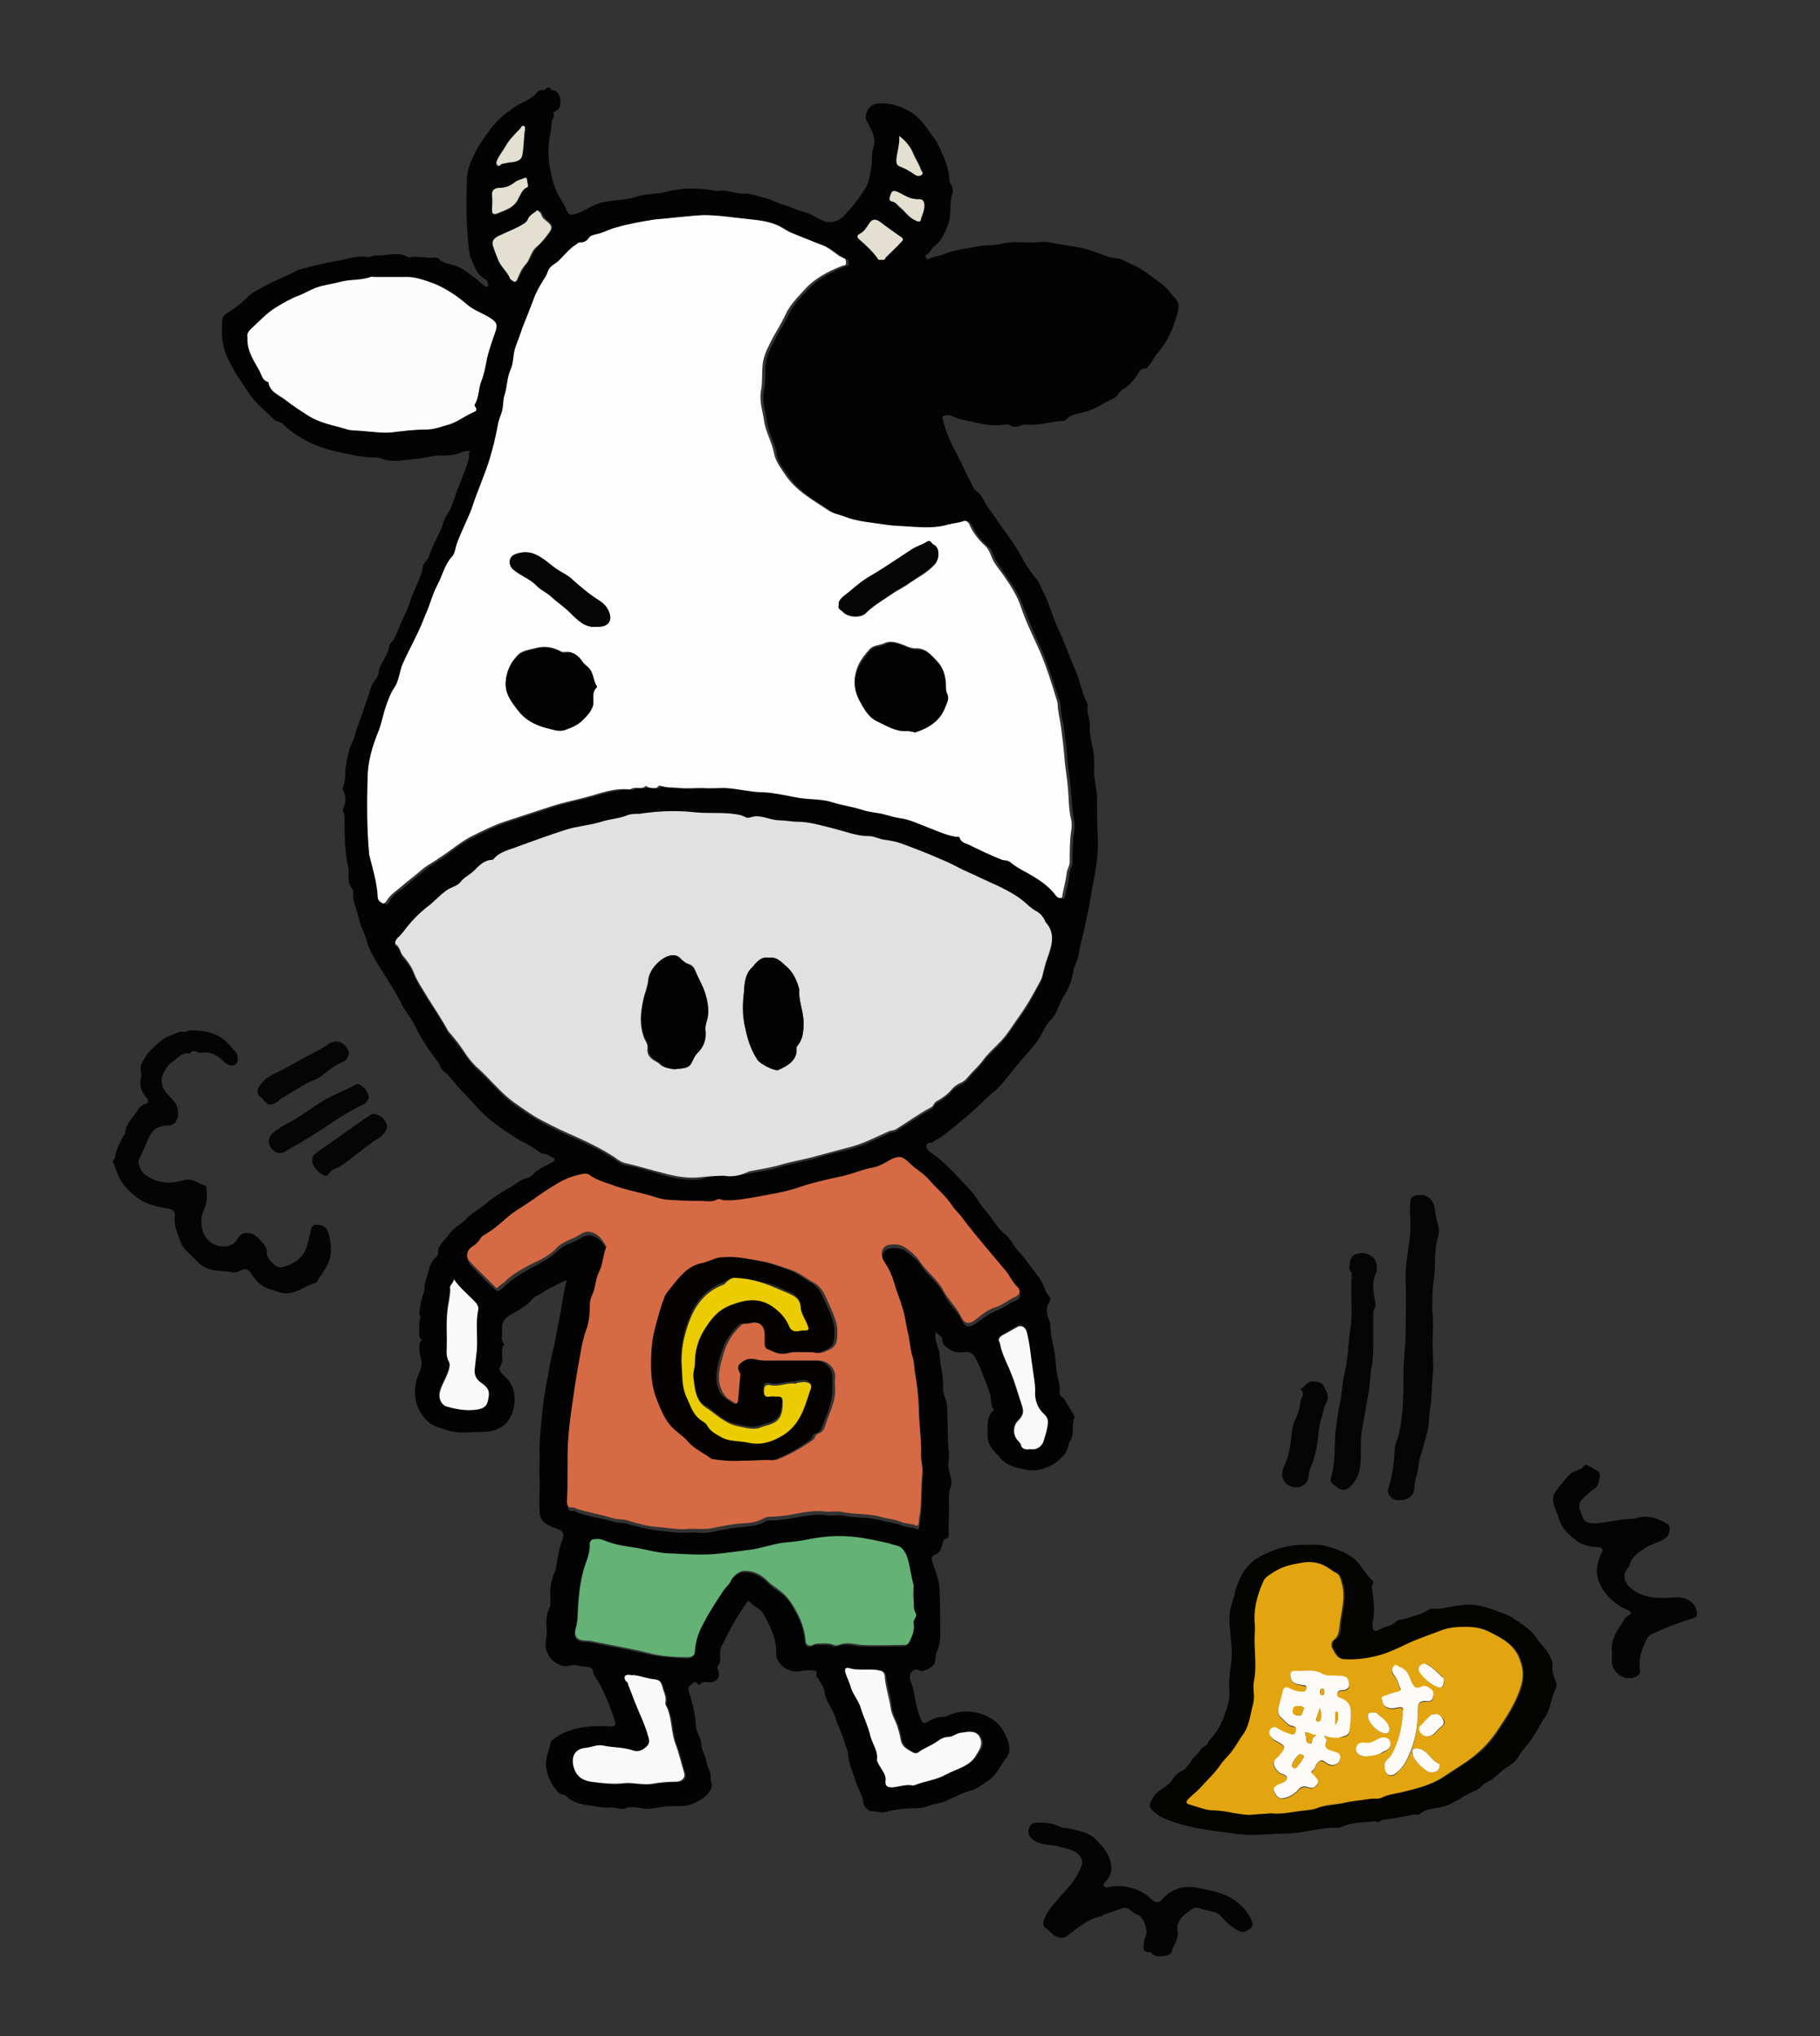
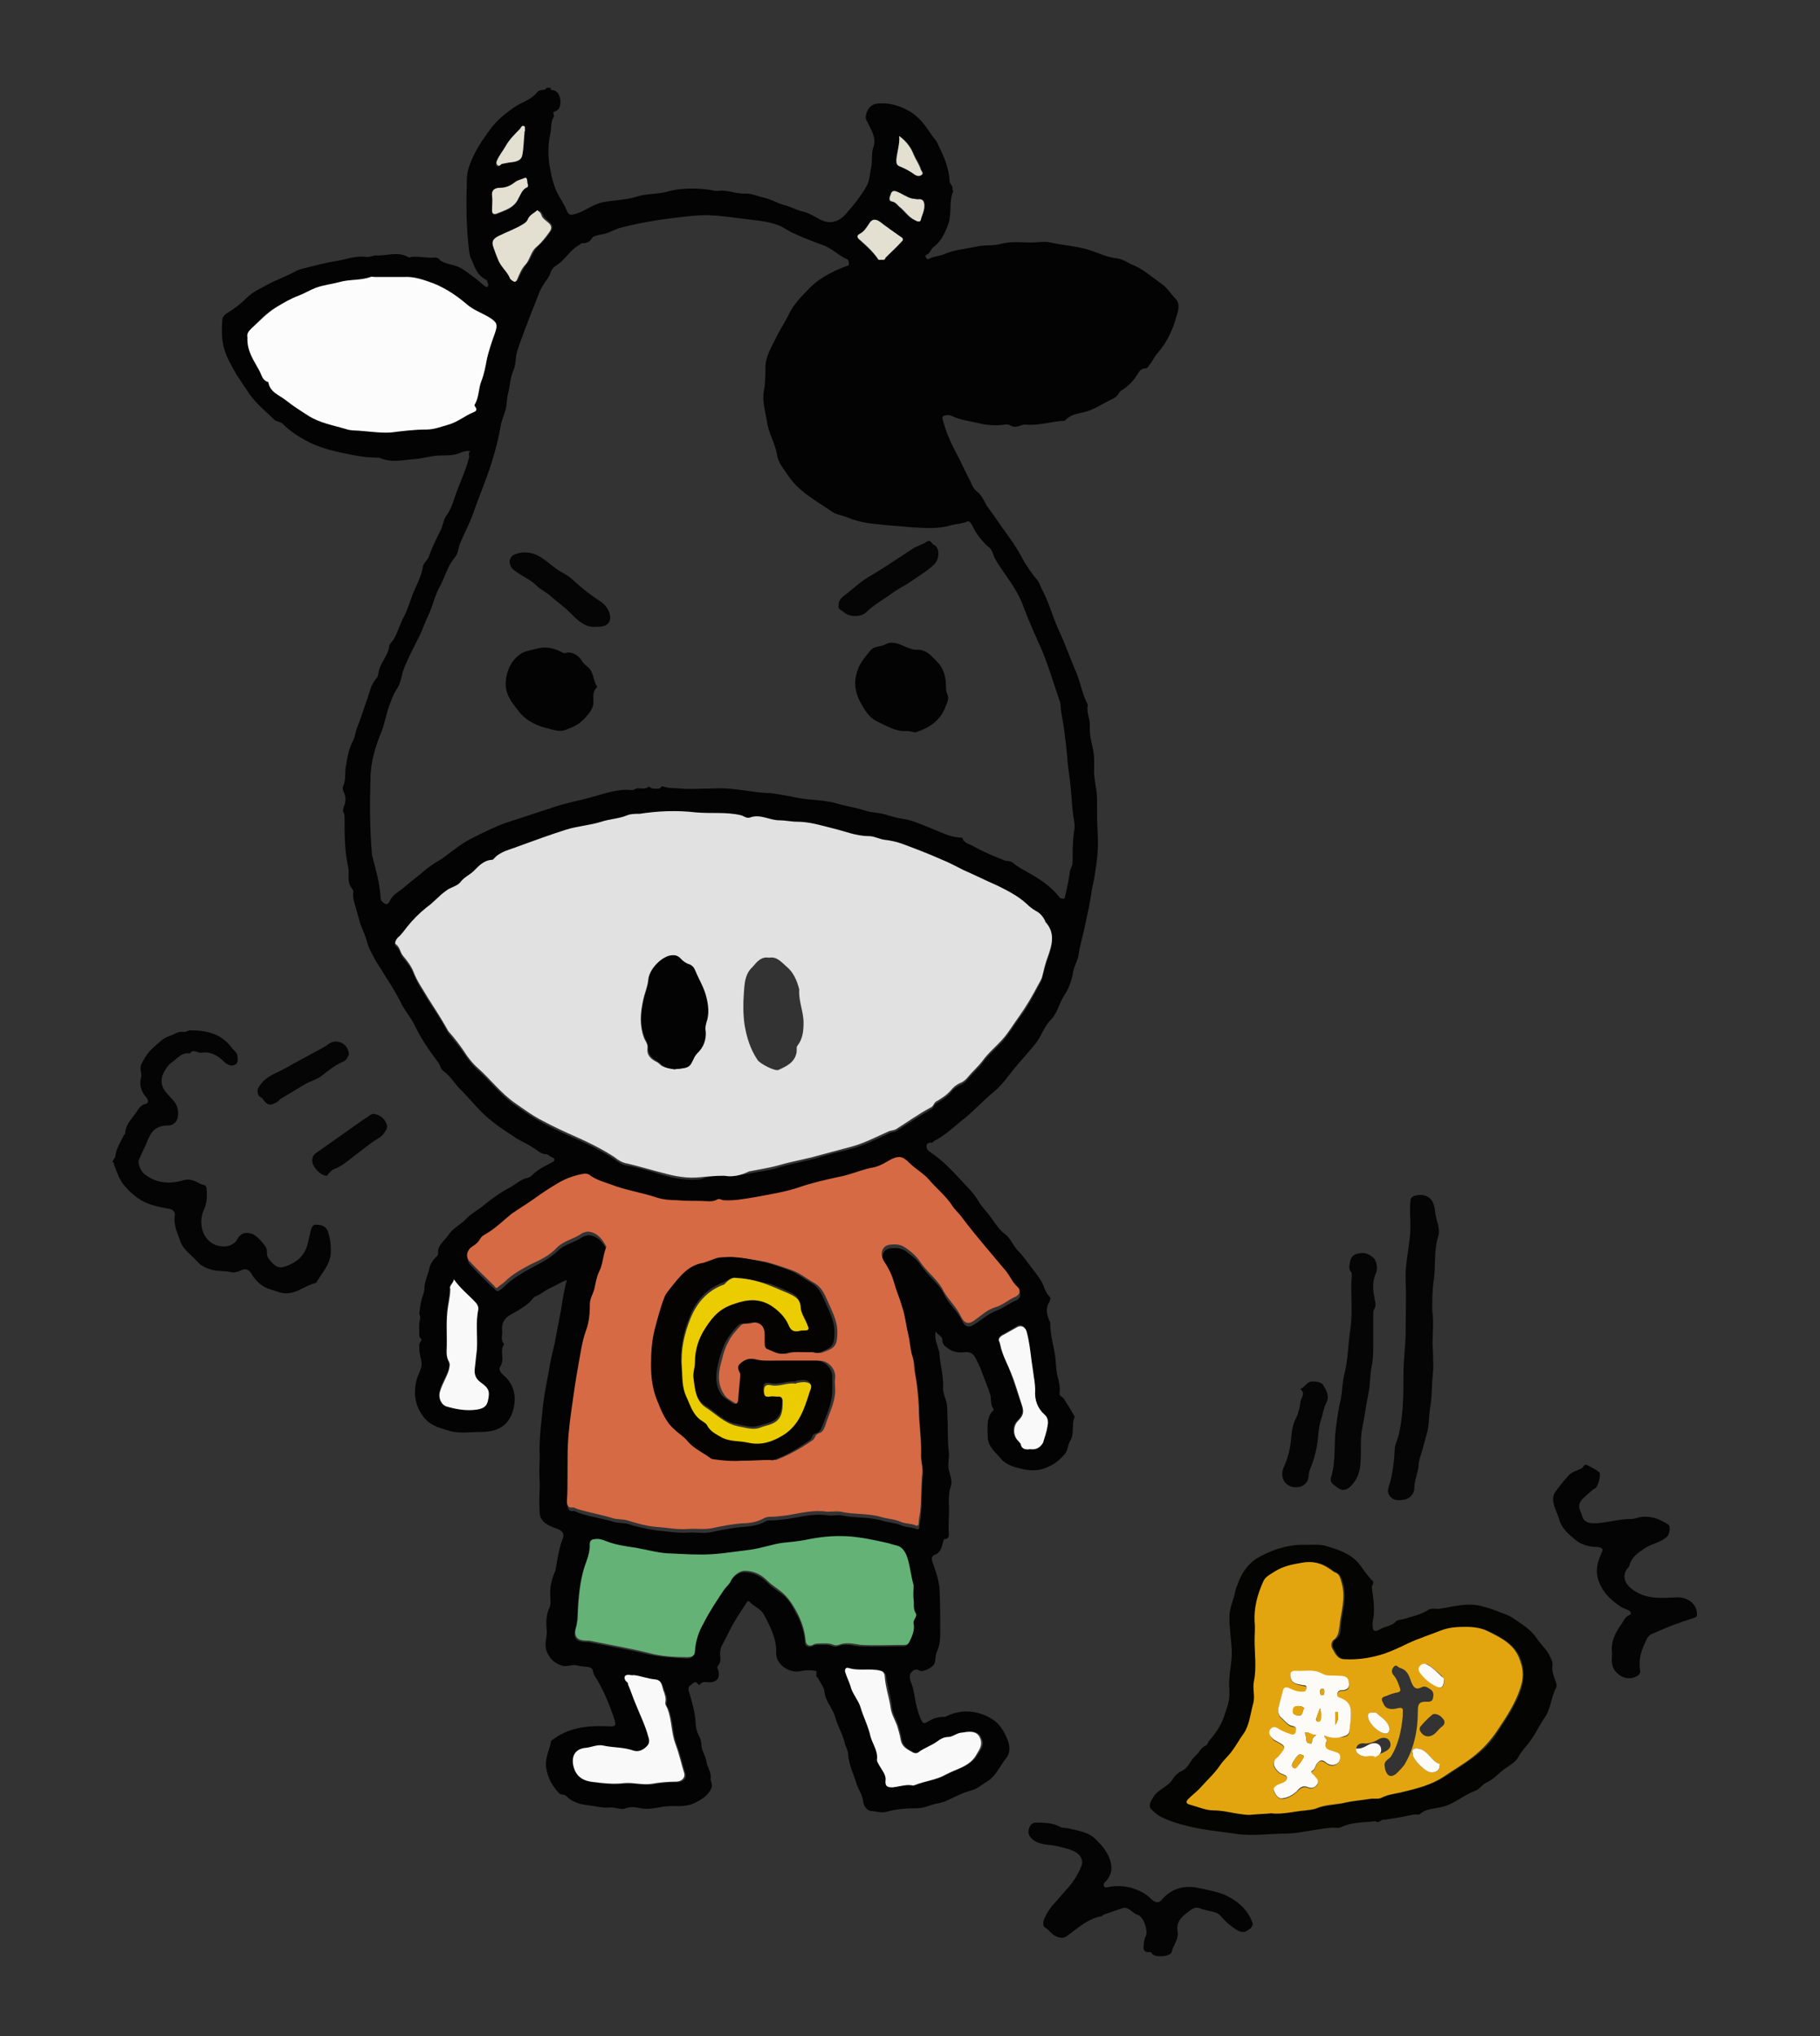
<svg xmlns="http://www.w3.org/2000/svg" version="1.1" id="レイヤー_2_1_" x="0px" y="0px" width="253px" height="283px" viewBox="0 0 253 283" style="enable-background:new 0 0 253 283;" xml:space="preserve">
  <rect x="0" y="0" width="253" height="283" fill="#333333" stroke="none" />
  <style type="text/css">
	.st0{fill:#030303;}
	.st1{fill:#040404;}
	.st2{fill:#040402;}
	.st3{fill:#050505;}
	.st4{fill:#FDFDFD;}
	.st5{fill:#E1E1E1;}
	.st6{fill:#D56A45;}
	.st7{fill:#FCFCFC;}
	.st8{fill:#64B276;}
	.st9{fill:#F9F9F9;}
	.st10{fill:#E3DFD1;}
	.st11{fill:#E3A50F;}
	.st12{fill:#050301;}
	.st13{fill:#FDFBF7;}
	.st14{fill:#EACC00;}
</style>
  <g>
    <g>
      <path class="st0" d="M76.6,12.2c-0.1,0.1-0.1,0.3,0.1,0.3c0.9,0.1,1.1,0.8,1.2,1.4c0,0.5,0.1,1.3-0.8,1.6c-0.4,0.1,0,0.5-0.1,0.7    c-0.5,0.7-0.3,1.6-0.5,2.4c-0.3,1.3-0.3,2.6-0.2,3.8c0.2,1.3,0.4,2.5,0.9,3.8c0.4,1.1,1.2,2,1.6,3.1c0.3,0.7,0.6,0.6,1.3,0.4    c1.3-0.4,2.3-1.3,3.7-1.6c1.6-0.3,3.3-0.3,4.8-0.8c1.3-0.4,2.6-0.3,3.9-0.6c2-0.6,4.2-0.6,6.3-0.3c0.4,0.1,0.9,0.2,1.2,0.1    c1.3-0.1,2.4,0.5,3.7,0.4c0.7,0,1.5,0.3,2.2,0.5c1.1,0.2,2.1,0.8,3.1,1.1c0.9,0.2,1.7,0.7,2.6,0.9c0.9,0.2,1.6,0.7,2.4,1.1    c1.3,0.7,2.6,0.4,3.6-0.8c1.1-1.2,2.1-2.5,2.9-3.9c0.4-0.8,0.4-1.6,0.6-2.5c0.2-0.9,0-2,0.3-2.8c0.4-1.2-0.1-2.1-0.6-3.1    c-0.2-0.5-0.6-0.8-0.4-1.5c0.2-0.8,0.7-1.4,1.5-1.5c1.7-0.2,3.2,0.3,4.6,1.1c1.3,0.8,2.1,1.9,2.9,3.1c0.3,0.5,0.8,0.9,1,1.5    c0.8,1.6,1.5,3.2,1.6,5c0,0.5,0.5,0.7,0.4,1.2c0,0.1,0.1,0.2,0.1,0.3c-0.6,1.4-0.2,2.9-0.6,4.3c-0.4,1.2-1,2.6-2.1,3.4    c-0.4,0.3-0.5,0.9-1,1.1c-0.2,0.1-0.2,0.3,0,0.5c0.1,0.2,0.3,0.1,0.5,0c0.6-0.3,1.3-0.3,2-0.6c1.4-0.6,2.9-0.7,4.3-1    c1.2-0.3,2.4-0.1,3.5-0.4c1.5-0.4,2.9-0.2,4.3-0.2c0.9,0,1.8-0.2,2.6,0c1.8,0.4,3.8,0.5,5.6,1.1c1.2,0.4,2.4,1,3.7,1.1    c0.7,0.1,1.3,0.5,1.9,0.8c1.6,0.6,2.8,1.7,4.2,2.7c0.9,0.6,1.3,1.4,2,2.1c0.7,0.7,0.4,1.7,0.1,2.6c-0.5,1.8-1.3,3.5-2.6,5    c-0.5,0.5-0.7,1.2-1.2,1.7c-0.1,0.2-0.2,0.4-0.5,0.4c-0.7,0-0.9,0.6-1.2,1c-0.5,0.8-1.2,1.5-2,2c-0.2,0.1-0.4,0.3-0.5,0.5    c-0.3,0.5-0.7,0.7-1.2,0.9c-1.2,0.6-2.3,1.4-3.7,1.7c-0.8,0.2-1.8,0.3-2.5,1.1c-0.1,0.1-0.3,0.1-0.4,0.1c-1.7,0.1-3.4,0.7-5.2,0.5    c-0.5,0-1,0.4-1.6,0.3c-0.4-0.1-0.7-0.4-1.2-0.3c-1.2,0.2-2.5,0.1-3.7-0.2c-1.2-0.3-2.5-0.4-3.7-1c-0.4-0.2-0.8-0.1-1.1,0    c-0.1,0-0.2,0.1-0.2,0.3c0.4,1.7,1.1,3.3,1.9,4.8c0.7,1.3,1.3,2.7,2,4c0.2,0.5,0.4,1,0.9,1.4c0.8,0.6,1,1.5,1.6,2.3    c0.9,1.2,1.8,2.6,2.7,3.8c0.9,1.2,1.6,2.4,2.3,3.7c0.5,0.8,1.1,1.7,1.7,2.4c0.4,0.4,0.5,1,0.8,1.5c0.9,1.7,1.4,3.6,2.2,5.4    c0.9,1.9,1.6,3.9,2.4,5.8c0.7,1.5,0.9,3.2,1.7,4.7c0,0,0,0.1,0,0.2c-0.2,1,0.4,1.9,0.3,2.9c-0.1,1.6,0.6,3,0.6,4.6    c0,0.4,0,0.8,0,1.2c-0.1,1.4,0.4,2.8,0.4,4.2c0,1.7,0,3.4,0.1,5.1c0.1,1.8-0.1,3.6-0.4,5.4c-0.1,0.9-0.4,1.8-0.5,2.7    c-0.2,1.4-0.5,2.7-0.8,4.1c-0.3,1.6-0.8,3.1-1,4.6c-0.1,0.6-0.6,1.4-0.7,2.1c-0.2,1.2-0.6,2.4-1.3,3.4c-0.7,1.1-0.9,2.4-1.8,3.3    c-1,1-1.3,2.3-2.2,3.4c-0.9,1.1-1.9,2.2-2.9,3.4c-0.9,1.1-1.7,2.3-2.8,3.2c-1.6,1.3-3,2.9-4.6,4.1c-1.2,1-2.4,2.1-3.8,2.8    c-0.1,0.1-0.1,0.2-0.3,0.2c-0.3,0-0.7,0-0.7,0.5c0,0.4,0.2,0.6,0.5,0.8c1.5,1,2.8,2.3,4,3.6c0.9,1,2,2,2.7,3.2    c0.5,0.9,1.3,1.6,1.9,2.5c0.5,0.7,1,1.5,1.8,2.1c0.7,0.5,1.1,1.5,1.7,2.2c0.8,0.8,1.4,1.7,2.1,2.6c0.6,0.8,1.3,1.6,1.6,2.5    c0.2,0.5,0.4,1,0.8,1.4c0.2,0.2,0.1,0.4,0,0.7c-0.6,0.9-0.4,1.8,0,2.7c0.1,0.1,0.1,0.2,0.1,0.4c0,1.6,0.5,3.1,0.7,4.6    c0.1,0.9,0.1,1.8,0.3,2.6c0.2,0.8,0.4,1.5,0.3,2.4c-0.1,0.4,0.4,0.5,0.6,0.8c0.5,0.8,1,1.6,1.4,2.3c0,0.1,0.1,0.2,0.1,0.2    c-0.5,1.1,0,2.3-0.6,3.3c-0.4,0.6-0.3,1.3-0.8,1.9c-0.7,0.8-1.4,1.4-2.4,1.8c-1.3,0.6-2.5,0.5-3.7,0.2c-0.9-0.2-1.9-0.5-2.6-1.2    c-0.8-1-2-1.8-2-3.3c0-1.1-0.2-2.4,0.6-3.4c0.1-0.1,0.3-0.2,0.2-0.4c-0.4-0.5-0.3-1.2-0.4-1.8c-0.3-1.1-0.8-2.2-1.2-3.3    c-0.2-0.6-0.5-1.2-0.8-1.8c-0.3-0.6-0.6-1-1.4-1c-0.9,0.1-1.7,0.1-2.5-0.5c-0.4-0.3-0.8-0.5-0.8-1.2c0-0.6-0.8-0.7-0.9-1.2    c-0.2,0.7,0,1.4,0.2,2c0.1,0.4,0.3,0.8,0.3,1.2c0.1,1.6,0.6,3.1,0.5,4.7c0,0.6,0.2,1.2,0.4,1.7c0.2,0.7,0.2,1.4,0.2,2.1    c0.1,1.7,0,3.4,0.2,5.1c0.1,0.8-0.2,1.7,0,2.5c0.2,0.8,0.5,1.5,0.3,2.2c-0.3,0.8-0.3,1.6-0.3,2.4c0.1,1.4-0.1,2.8,0,4.2    c0,0.4,0,0.7-0.5,0.8c-0.3,0-0.2,0.2-0.3,0.4c-0.2,0.7-0.3,1.5-1.2,1.8c-0.2,0.1-0.5,0.3-0.3,0.9c0.4,1.2,0.9,2.4,1,3.8    c0.1,1.7,0.1,3.4,0.1,5.1c0,1.2,0.1,2.4-0.4,3.5c-0.3,0.6-0.2,1.2-0.4,1.8c-0.2,0.5-1.5,1.2-2,1c-0.4-0.2-0.7-0.3-1.1,0.1    c-0.5,0.4-0.3,1-0.2,1.4c0.4,0.9,0.5,1.9,0.7,2.9c0.2,0.9,0.4,1.7,0.8,2.5c0.2,0.4,0.4,0.5,0.8,0.2c0.7-0.4,1.4-0.7,2.2-0.7    c0.1,0,0.2,0,0.3,0c2.5-1.3,4.9-0.7,6.5,0.3c1,0.6,1.6,1.6,2,2.5c0.4,0.8,0.7,2,0,2.9c-0.9,1.1-1.4,2.5-2.7,3.3    c-0.7,0.4-1.3,1-2.1,1.2c-1.2,0.3-2.3,0.9-3.4,1.4c-0.6,0.3-1.2,0.4-1.7,0.5c-0.8,0.2-1.6,0.6-2.5,0.6c-1.4,0-2.9,0.1-4.3,0.5    c-0.8,0.2-1.4-0.1-2-0.1c-0.6,0-1.1-0.6-1.2-1.3c-0.1-0.9-0.6-1.6-0.9-2.4c-0.4-1.4-1.1-2.7-1.2-4.2c0-0.6-0.4-1.1-0.5-1.7    c-0.3-1.2-1-2.3-1.3-3.5c-0.4-1.3-1.4-2.2-1.5-3.6c-0.1-0.6-0.6-1.2-0.9-1.8c0-0.1-0.2-0.1-0.2-0.2c-0.1-0.3,0.2-0.8-0.2-0.8    c-0.6-0.1-1.2-0.1-1.8,0c-1.6,0.5-3.6-0.8-3.6-2.4c0.1-2-0.8-3.7-1.7-5.4c-0.5-0.9-1.4-1.1-2-1.8c-0.2-0.2-0.3,0-0.4,0.1    c-0.7,1.1-1.4,2.1-2,3.2c-0.5,0.9-0.9,1.8-1.4,2.7c-0.2,0.3-0.3,0.8-0.3,1.2c0,0.6,0.2,1.2-0.3,1.7c-0.1,0.1-0.1,0.3,0,0.5    c0.4,1.1-0.1,1.8-1.2,1.8c-0.4,0-0.9-0.2-1.3,0.3c-0.1,0.1-0.2,0.1-0.3-0.1c-0.4-0.5-0.7,0-1,0.2c-0.4,0.2-0.3,0.7-0.2,1    c0.4,1.3,0.8,2.7,0.9,4.1c0,0.8,0.2,1.5,0.6,2.2c0.1,0.3,0.2,0.6,0.2,0.9c0,0.9,0.6,1.6,0.7,2.4c0.1,0.8,0.7,1.5,0.6,2.3    c-0.1,0.4,0.3,0.8,0.1,1.4c-0.5,1.1-1.4,1.6-2.4,2.1c-1.1,0.5-2.2,0.4-3.3,0.4c-1.4,0-2.7,0.6-4.1,0.3c-0.6-0.1-1.3-0.3-2.1,0    c-0.7,0.3-1.5-0.2-2.3-0.1c-1,0.1-1.9-0.2-2.8-0.3c-1.1-0.1-2.3-0.4-3.2-1.3c-0.3-0.3-0.7-0.1-1-0.4c-1-1.1-1.6-2.2-1.8-3.7    c-0.1-1.3,0.5-2.3,0.7-3.5c0-0.1,0.1-0.1,0.2-0.2c2.2-1.7,4.8-2,7.5-1.9c1.4,0.1,1.4,0,1-1.3c-0.7-2-1.5-4-2.7-5.8    c-0.2-0.4-0.1-1-0.7-1.1c-0.5-0.1-1.1-0.1-1.5-0.2c-0.8-0.3-1.5,0.2-2.2,0c-1-0.3-1.7-0.8-2.2-2c-0.4-1.1,0.1-2,0-3    c-0.1-1-0.1-2.1,0.4-3.1c0.2-0.5,0.1-1.1,0.1-1.6c-0.1-1.2,0.2-2.4,0.7-3.5c0.1-0.1,0-0.3,0.1-0.5c0.2-1.2,0.4-2.5,0.8-3.6    c0.4-1,0.3-1.4-0.8-1.8c-0.6-0.2-1.1-0.4-1.6-0.8c-0.7-0.6-0.7-1.2-0.7-2c-0.1-1.4,0.1-2.8,0-4.2c-0.1-1.3,0.1-2.5,0-3.8    c0-2.2,0.3-4.3,0.5-6.4c0.2-1.6,0.5-3.1,0.8-4.7c0.2-1.3,0.5-2.5,0.8-3.8c0.3-1.6,0.6-3.1,0.9-4.7c0.2-1.3,0.4-2.7,0.8-4.1    c-0.9,0.3-1.6,0.8-2.3,1.1c-0.7,0.3-1.2,0.8-1.9,1.1c-0.4,0.1-0.7,0.6-1,0.9c-0.8,0.7-1.7,1.2-2.6,1.7c-0.9,0.5-1.3,1.2-1.2,2.2    c0.1,0.6-0.3,1.3,0.3,1.9c-0.7,0.9,0.1,2-0.5,3c-0.5,0.7,0.3,1.2,0.7,1.6c1.4,1.4,1.5,3.3,0.9,5c-0.7,1.9-2.3,2.6-4.2,2.6    c-1.6,0-3.2,0.3-4.7-0.2c-1.3-0.4-2.6-0.7-3.5-2c-1.2-1.6-1.3-3.3-0.9-5c0.2-0.8,0.8-1.6,0.7-2.5c-0.1-0.6-0.3-1.2-0.3-1.8    c0-0.4-0.1-0.7,0.2-1.1c0.3-0.3-0.2-0.4-0.2-0.7c0-0.8-0.1-1.7,0.1-2.4c0.1-0.3-0.1-0.5-0.1-0.8c0.1-0.9,0.2-1.7,0.5-2.5    c0.1-0.3,0.2-0.6,0.2-0.9c0-1,0.5-1.9,0.7-2.9c0.1-0.5,0.5-1.1,0.9-1.5c0.2-0.1,0.3-0.3,0.3-0.5c-0.1-1.1,0.8-1.7,1.4-2.5    c0.6-1,1.6-1.4,2.4-2.2c0.8-0.9,1.9-1.4,2.8-2.2c1.1-0.9,2.3-1.7,3.6-2.4c0.7-0.4,1.3-1,2.2-1.2c0.6-0.1,0.9-0.7,1.4-1    c0.7-0.5,1.4-0.8,2.1-1.2c0.4-0.2,0.3-0.5,0.1-0.6c-0.4-0.1-0.7-0.5-1-0.5c-0.8,0-1.2-0.6-1.8-0.9c-0.7-0.5-1.5-0.8-2.3-1.3    c-1.7-1.1-3.4-2.2-4.9-3.7c-0.9-0.9-1.8-2-2.7-2.9c-0.9-0.8-1.5-2-2.5-2.7c-0.5-0.3-0.5-1-0.9-1.4c-1.2-1.6-2.3-3.2-3.2-5.1    c-0.5-1-1.2-1.8-1.7-2.7c-0.7-1.5-1.6-2.9-2.5-4.3c-0.4-0.7-0.9-1.4-1.3-2.1c-0.4-0.8-0.9-1.6-1.1-2.5c-0.2-0.7-0.5-1.4-0.8-2.1    c-0.2-0.5-0.3-1.1-0.5-1.7c-0.2-0.9-0.7-1.9-0.6-2.9c0.1-0.4-0.2-0.6-0.3-0.8c-0.6-0.9-0.2-1.9-0.4-2.8c-0.5-2.2-0.5-4.5-0.5-6.8    c0-0.2,0-0.5-0.1-0.7c-0.2-0.3-0.1-0.5,0-0.9c0.3-0.6,0.3-1.4,0-2c-0.2-0.4-0.2-0.7,0-1.1c0.3-0.8,0.1-1.7,0.3-2.6    c0.2-1.2,0.4-2.4,1-3.5c0.3-0.6,0.3-1.3,0.6-1.9c0.5-1.3,0.9-2.6,1.4-4c0.3-0.9,0.5-1.9,1.2-2.7c0.3-0.3,0.3-0.8,0.4-1.2    c0.3-1.1,1.2-2,1.4-3.2c0-0.4,0.4-0.7,0.6-1c0.6-1,0.9-2.2,1.5-3.3c0.5-1,0.8-2,1.2-3.1c0.5-1.2,1.2-2.4,1.4-3.8    c0.1-0.5,0.6-0.8,0.8-1.3c0.4-1.2,1-2.4,1.6-3.6c0.4-0.7,0.4-1.6,0.9-2.2c0.7-1,1-2.2,1.4-3.3c0.6-1.6,1.3-3.1,1.7-4.7    c0.1-0.3-0.2-0.6,0.2-0.9c-0.6-0.1-1.1,0.1-1.6,0.3c-0.8,0.3-1.6,0.3-2.5,0.3c-1.2,0-2.4,0.4-3.6,0.5c-1.6,0.1-3.3,0.6-5-0.2    c-0.1,0-0.2,0-0.2,0c-1.4,0-2.8-0.2-4.1-0.5c-2.1-0.4-4.2-0.9-6.1-2c-1.1-0.6-2.1-1.3-3-2.2c-0.3-0.3-0.8-0.3-1.1-0.5    c-1.2-1.2-2.5-2.2-3.5-3.6c-0.6-0.9-1.2-1.8-1.8-2.7c-0.6-1.1-1.3-2.2-1.7-3.5c-0.4-1.3-0.4-2.7-0.3-4.1c0-0.5,0.4-0.8,0.7-1    c1-0.6,1.9-1.3,2.8-2.2c0.7-0.7,1.8-1.2,2.7-1.7c1.3-0.7,2.7-1.2,4-1.9c0.5-0.3,1.2-0.4,1.9-0.6c1.2-0.3,2.4-0.6,3.6-0.8    c1.4-0.2,2.8-0.8,4.3-0.6c0.4,0.1,1-0.2,1.3-0.2c1.5,0.1,3-0.6,4.5,0.2c0.1,0.1,0.3,0.1,0.5,0c1.1-0.1,2.2,0.2,3.3,0.1    c0.4,0,0.6,0.2,0.7,0.4c0.6,0.4,1.3,0.5,2,0.7c1,0.3,1.7,0.9,2.5,1.5c0.6,0.4,1.1,0.9,1.6,1.3c0.2,0.1,0.3,0.3,0.5,0.1    c0.1-0.1,0.1-0.3,0-0.5c-0.1-0.2-0.1-0.4-0.2-0.4C66.2,38.2,66,37,65.5,36c-0.2-0.3-0.2-0.8-0.3-1.2c-0.4-3.3-0.4-6.6-0.3-9.8    c0-1.3,0.5-2.5,1.1-3.7c0.6-1.2,1.4-2.3,2.2-3.4c0.9-1.2,2-2.1,3.3-3c1-0.7,2.3-1,3.1-2c0.2-0.3,0.6-0.4,0.9-0.4    c0.2,0,0.4-0.1,0.5-0.3C76.2,12.2,76.4,12.2,76.6,12.2z M97.8,29.9c-2.2,0.1-4.3,0.4-6.4,0.7c-1.8,0.3-3.5,0.6-5.3,1.1    c-0.9,0.3-1.7,0.8-2.6,0.9c-0.4,0.1-1.1,0.2-1.2,0.5c-0.4,0.6-0.8,0.7-1.4,0.7c-0.1,0-0.2,0.1-0.3,0.2c-1,0.5-1.7,1.5-2.5,2.3    c-0.5,0.5-1.2,0.7-1.5,1.4c-0.1,0.3-0.2,0.6-0.4,0.9c-0.6,0.8-1.1,1.6-1.4,2.5c-0.6,1.5-1.2,3-1.8,4.6c-0.3,0.9-0.7,1.8-1,2.8    c-0.4,0.9-0.2,2-0.6,2.9c-0.5,1.1-0.5,2.3-0.8,3.4c-0.2,0.8-0.1,1.6-0.4,2.4c-0.2,0.7-0.5,1.3-0.6,2c-0.3,1.7-0.7,3.3-1.2,4.9    c-0.7,2.3-1.6,4.4-2.4,6.6c-0.5,1.6-1.3,3.1-2,4.7c-0.3,0.7-0.3,1.6-0.8,2.1c-1,1.2-1.3,2.6-2,3.9c-0.7,1.2-1,2.7-1.6,4    c-0.5,1-0.8,2-1.3,3c-0.7,1.4-1.5,2.9-2.1,4.4c-0.4,0.9-0.4,2-1,2.9c-0.5,0.7-0.8,1.6-1.1,2.4c-0.4,1.1-0.6,2.3-1,3.4    c-0.9,2.2-1.6,4.4-1.6,6.8c-0.1,3.4-0.1,6.9,0.2,10.3c0,0.1,0,0.2,0,0.2c0.5,1.9,1.1,3.9,1.2,5.9c0,0.5,0.3,0.7,0.6,0.9    c0.4,0.2,0.6-0.2,0.7-0.4c0.4-0.9,1.3-1.3,2-1.9c0.9-0.8,1.9-1.5,2.8-2.3c0.8-0.7,1.7-1.2,2.5-1.7c1.5-1.1,2.9-2.3,4.7-3.1    c1.4-0.7,2.8-1.4,4.3-1.9c2.1-0.7,4.3-1.4,6.4-2.1c1.7-0.6,3.5-0.9,5.3-1.4c1.8-0.5,3.7-1.2,5.6-1c0.1,0,0.3,0,0.4-0.1    c0.6-0.4,1.4,0.2,2-0.4c0.4,0.4,0.9,0.3,1.4,0.3c0.2,0,0.3-0.4,0.6-0.3c0.8,0.3,1.7,0.2,2.6,0.3c1.1,0.1,2.2,0,3.3,0    c1,0,2.1-0.1,3.1,0c1.8,0.1,3.5,0.5,5.3,0.6c0.6,0,1.2,0.1,1.8,0.2c1.4,0.2,2.8,0.6,4.2,0.7c1.2,0.1,2.4,0.2,3.6,0.5    c1.3,0.4,2.7,0.6,4,1c1.1,0.4,2.2,0.3,3.3,0.7c0.7,0.2,1.4,0.4,2.1,0.5c1.4,0.2,2.6,0.8,3.9,1.3c1.3,0.5,2.5,1.2,4,1.3    c0.2,0,0.4,0,0.4,0.1c0.2,0.7,1,0.8,1.5,1.1c1.4,0.8,2.9,1.4,4.4,2c0.3,0.1,0.7,0,1.1,0.3c0.7,0.6,1.5,1,2.2,1.4    c1.6,0.9,3.1,1.9,4.2,3.3c0.1,0.2,0.3,0.3,0.6,0.3c0.3,0,0.2-0.3,0.3-0.5c0.2-1,0.5-2.1,0.6-3.1c0-0.5,0.4-0.9,0.4-1.4    c0-1.4,0-2.9,0.2-4.3c0.1-0.5,0.1-1.1,0-1.6c-0.3-1.6-0.3-3.2-0.5-4.9c-0.1-1.1-0.3-2.2-0.4-3.3c-0.1-1.5-0.3-3.1-0.5-4.6    c-0.1-0.8-0.3-1.6-0.4-2.4c-0.1-0.5,0-1-0.2-1.4c-0.8-2.3-1.5-4.7-2.4-6.9c-0.9-2-1.8-4-2.6-6.1c-0.5-1.5-1.4-2.9-2.3-4.2    c-0.6-0.9-1.3-1.8-1.8-2.8c-0.2-0.5-0.3-1.1-0.8-1.4c-0.9-0.8-1.7-1.8-2.2-2.9c-0.2-0.3-0.4-0.8-0.8-0.6c-0.7,0.3-1.5,0.3-2.2,0.5    c-1.7,0.5-3.4,0.4-5.1,0.3c-1.2-0.1-2.4-0.2-3.7-0.3c-1.9-0.2-3.8-0.3-5.6-1.1c-0.8-0.3-1.7-0.4-2.3-0.9c-2.2-1.5-4.5-2.7-6-5    c-0.6-0.9-1.4-1.8-1.5-2.9c-0.3-1.6-1.2-3-1.4-4.6c-0.2-1.4-0.7-2.7-0.4-4.2c0.2-1.1,0.2-2.3,0.2-3.4c0.1-1.5,0.8-2.6,1.4-3.8    c0.5-1.1,1.2-2.1,1.8-3.3c0.6-1.3,1.5-2.3,2.5-3.3c1.5-1.7,3.4-2.7,5.5-3.5c0.2-0.1,0.4,0,0.4-0.3c0-0.3,0-0.6-0.3-0.7    c-0.2-0.1-0.4-0.2-0.6-0.3c-0.8-0.5-1.6-1.2-2.6-1.6c-1.4-0.5-2.7-1-4-1.6c-0.8-0.3-1.5-0.9-2.3-1.2c-1.1-0.4-2.2-0.6-3.3-0.7    C102.3,30.3,100.1,29.9,97.8,29.9z M100.7,163.4c1,0.2,2.2-0.1,3.4-0.3c1.4-0.3,2.9-0.4,4.3-0.9c1.7-0.5,3.6-0.8,5.3-1.3    c1.5-0.5,3-0.8,4.5-1.2c1.9-0.5,3.7-1.4,5.4-2.2c0.3-0.2,0.7-0.1,1-0.3c1.6-1,3.2-2.1,4.8-3c0.4-0.2,0.4-0.6,0.7-0.8    c0.8-0.5,1.5-0.9,2.1-1.6c0.3-0.4,0.8-0.8,1.3-1c0.5-0.2,0.9-0.6,1.2-1c0.6-0.7,1.3-1.3,1.9-2.1c0.8-1.1,1.8-1.9,2.7-2.9    c0.9-1,1.6-2.2,2.4-3.3c1-1.3,1.8-2.8,2.6-4.3c0.2-0.4,0.5-0.8,0.6-1.3c0.2-0.8,0.4-1.7,0.7-2.5c0.6-1.7,1.2-3.4-0.3-5    c0,0,0,0,0-0.1c-0.2-0.7-0.7-1.1-1.3-1.4c-0.5-0.3-0.9-0.7-1.3-1c-1.2-1.1-2.6-1.8-4-2.5c-1.6-0.8-3.2-1.5-4.8-2.2    c-1-0.4-1.9-1-2.9-1.4c-1.9-0.7-3.7-1.5-5.5-2.2c-0.8-0.3-1.7-0.5-2.6-0.6c-0.7-0.1-1.4-0.5-2.1-0.5c-1.8,0-3.4-0.7-5.1-1.1    c-1.6-0.4-3.2-0.8-4.9-0.9c-0.8,0-1.6-0.2-2.5-0.2c-1.3-0.1-2.6-0.9-4-0.4c-0.5,0.2-0.9-0.2-1.3-0.3c-2.1-0.4-4.2-0.2-6.3-0.4    c-2.6-0.3-5.2-0.2-7.8,0.2c-0.6,0.1-1.2,0-1.7,0.2c-1.2,0.5-2.4,0.5-3.6,0.9c-1.6,0.5-3.3,0.6-4.9,1.1c-2.2,0.7-4.4,1.5-6.6,2.3    c-1.2,0.4-2.6,0.6-3.5,1.8c-0.1,0.1-0.2,0.1-0.3,0.1c-1,0.1-1.7,0.8-2.4,1.5c-0.6,0.6-1.4,0.9-1.9,1.6c-0.5,0.6-1.3,0.7-2,1.2    c-1,0.7-1.7,1.6-2.7,2.3c-1,0.8-1.9,1.7-2.7,2.7c-0.4,0.5-0.8,1.1-1.3,1.5c-0.3,0.2-0.6,0.7-0.3,0.9c0.6,0.4,0.6,1.1,1,1.6    c0.6,0.7,1.2,1.5,1.5,2.3c0.5,1.3,1.3,2.4,2,3.6c0.9,1.4,1.8,2.7,2.6,4.2c0.1,0.2,0.2,0.4,0.4,0.6c0.7,0.9,1.4,1.7,2,2.6    c0.6,0.9,1.2,1.7,1.9,2.3c1.8,1.6,3.2,3.5,5.2,4.9c1.3,0.9,2.6,1.8,3.9,2.5c1.5,0.8,3,1.5,4.6,2.2c1.8,0.8,3.6,1.7,5.3,2.8    c0.5,0.4,1.1,0.8,1.8,0.9c1.7,0.3,3.3,0.8,4.9,1.3c1.8,0.5,3.5,0.8,5.3,0.6C98.4,163.5,99.4,163.4,100.7,163.4z M78.9,204.8    c0,1.4,0,2.8,0,4.3c0,0.6,0.2,1,0.8,0.9c0.2,0,0.4,0.1,0.6,0.2c1.6,0.6,3.4,0.8,5,1.3c0.7,0.2,1.3,0.1,2,0.3    c1.3,0.4,2.6,0.7,4,0.9c1.4,0.1,2.8,0.4,4.3,0.3c1.1-0.1,2.3,0.2,3.4-0.1c1.5-0.3,2.9-0.6,4.4-0.7c1-0.1,2-0.2,2.9-0.7    c0.3-0.2,0.5-0.2,0.8-0.2c0.8,0,1.6-0.1,2.4-0.2c1.9-0.3,3.7-0.8,5.6-0.5c0.6,0.1,1.3-0.1,1.9,0c1.8,0.4,3.7,0.2,5.5,0.7    c0.9,0.3,1.9,0.3,2.8,0.7c0.7,0.3,1.4,0.2,2.1,0.5c0.2,0.1,0.4,0,0.4-0.3c0-0.5,0.2-1,0.2-1.5c0.2-1.8,0.1-3.7,0.3-5.5    c0.1-0.8-0.2-1.7-0.2-2.5c0.1-2.2-0.3-4.4-0.3-6.7c0-1.6-0.2-3.1-0.5-4.6c-0.1-0.7,0-1.5-0.3-2.2c-0.4-1.1-0.4-2.4-0.7-3.5    c-0.3-1.2-0.4-2.5-0.8-3.6c-0.4-1.1-0.8-2.2-1.1-3.3c-0.3-1.1-0.9-2.1-1.4-3c-0.6-0.9-0.4-2.1,0.7-2.3c0.7-0.1,1.4-0.1,2.1,0.3    c0.8,0.6,1.6,1.2,2.1,1.9c1,1.6,2.6,2.6,3.4,4.3c0.6,1.3,1.8,2.2,2.4,3.5c0.5,1,1,1.1,2,0.4c0.9-0.6,1.7-1.3,2.7-1.7    c1.1-0.4,1.9-1.1,2.9-1.5c0.6-0.3,0.7-0.9,0.3-1.3c-0.8-0.6-1.1-1.5-1.7-2.3c-1.9-2.5-4.1-4.8-6-7.3c-0.5-0.6-1-1.1-1.4-1.7    c-0.9-1.4-2.2-2.4-3.3-3.7c-0.7-0.9-1.9-1.5-2.7-2.3s-1.4-1-2.5-0.5c-0.8,0.3-1.5,0.9-2.3,1.1c-1.8,0.3-3.4,1.1-5.2,1.4    c-1.8,0.3-3.5,0.8-5.3,1.4c-2.1,0.7-4.2,1-6.3,1.4c-1.4,0.3-2.8,0.6-4.2,0.4c-0.3,0-0.6-0.3-0.9-0.1c-0.8,0.4-1.6,0.2-2.3,0.2    c-1.1,0-2.2-0.1-3.3-0.1c-1,0-2.1-0.1-2.9-0.4c-2.1-0.7-4.2-1-6.3-1.8c-1-0.4-2-0.6-2.8-1.2c-0.2-0.2-0.5-0.3-0.8-0.3    c-1.3,0.1-2.6,0.6-3.7,1.3c-1.2,0.7-2.4,1.5-3.5,2.3c-1,0.7-2,1.3-3,2c-1.1,0.8-2,1.8-3.1,2.5c-0.4,0.3-1,0.5-1.2,0.9    c-0.3,0.5-0.6,0.8-1.1,1.1c-0.8,0.5-1,1.4-0.5,2c1.1,1.2,2.3,2.4,3.5,3.5c0.1,0.1,0.3,0.3,0.5,0.2c0.4-0.2,0.7-0.5,1-0.8    c1.1-1,2.3-1.7,3.6-2.4c1.3-0.7,2.5-1.3,3.6-2.3c0.9-1,2.4-1.2,3.5-2c0.2-0.1,0.7-0.3,1.1-0.2c1.1,0.2,1.7,1,2.2,1.9    c0.1,0.2,0.1,0.3,0,0.4c-0.4,1-0.4,2.2-0.9,3.2c-0.4,0.8-0.4,1.6-0.7,2.5c-0.2,0.7-0.6,1.2-0.6,2c0,1.2-0.1,2.5-0.5,3.6    c-0.6,1.6-0.8,3.3-1.1,4.9c-0.4,2.1-0.7,4.3-1,6.5c-0.3,2.1-0.5,4.2-0.5,6.3C78.9,203.3,78.9,204,78.9,204.8z M34.4,46.9    c-0.1,1.8,0.9,3.2,1.7,4.6c0.3,0.5,0.4,1.3,1.2,1.5c0.2,1.4,1.5,1.8,2.4,2.5c1,0.8,2.2,1.4,3.2,2.2c1.6,1.1,3.4,1.3,5.1,1.8    c0.8,0.3,1.6,0.2,2.4,0.3c1.3,0.2,2.6,0.3,4,0.2c1.6-0.1,3.2-0.4,4.8-0.4c1.2,0,2.2-0.4,3.2-0.7c1.2-0.4,2.2-1.2,3.4-1.7    c0.3-0.1,0.5-0.4,0.3-0.7C66,56.4,66,56.3,66,56.2c0.6-1,0.5-2.2,0.9-3.2c0.4-1,0.6-2.1,0.8-3.2c0.2-1.2,0.6-2.3,1.1-3.5    c0.5-1.2,0.4-1.5-0.8-2.2c-1-0.6-2.2-1.1-3.1-1.8c-1.4-1.2-2.8-2.2-4.6-2.9c-1.4-0.5-2.7-1-4.2-0.9c-1.3,0-2.7,0-4,0    c-0.2,0-0.4,0-0.6,0c-1.4,0.5-2.9,0.3-4.3,0.7c-1.1,0.3-2.3,0.4-3.3,0.8c-0.8,0.3-1.6,0.8-2.4,1.1c-1.1,0.4-2.1,1-3.1,1.6    c-1.3,0.7-2.4,1.9-3.5,3C34.5,46.1,34.3,46.5,34.4,46.9z M127,222.3c-0.1-0.6,0-1.2-0.1-1.8c-0.4-1.4-0.5-2.8-1-4.2    c-0.2-0.6-0.6-1.2-1.3-1.3c-0.5-0.1-1-0.3-1.5-0.4c-1.8-0.4-3.7-0.8-5.5-0.9c-1.9-0.1-3.8,0.1-5.7,0.5c-1,0.2-2.1,0.2-3.1,0.4    c-1.6,0.2-3.2,0.9-4.8,1c-1.7,0.2-3.5,0.4-5.2,0.6c-1.8,0.1-3.6-0.1-5.4-0.1c-1.7-0.1-3.4-0.5-5.1-0.8c-1.4-0.3-2.7-0.4-4.1-0.9    c-0.5-0.2-1-0.3-1.6-0.3c-0.4,0.1-0.7,0.2-0.7,0.6c0.1,1.4-0.5,2.6-0.9,3.8c-0.6,2.2-0.7,4.5-0.8,6.8c0,0.3-0.1,0.6-0.2,1    c-0.4,1.3,0.1,1.9,1.4,1.9c0.5,0,0.9,0.1,1.4,0.2c2.4,0.5,4.8,0.9,7.2,1.5c1.8,0.4,3.6,0.5,5.5,0.6c0.7,0,0.9-0.3,1-0.8    c0.1-1.4,0.5-2.7,1.2-3.9c0.8-1.6,1.8-3.1,2.8-4.6c0.3-0.4,0.7-0.8,1-1.3c0.3-0.7,1.2-1.4,1.9-1.4c1.3,0,2.3,0.5,3.2,1.4    c0.6,0.6,1.2,1,1.9,1.5c1,0.7,1.6,1.7,2.1,2.7c0.7,1.2,1.2,2.7,1.3,4.2c0,0.5,0.5,0.7,1,0.5c0.3-0.2,0.6-0.2,0.9-0.2    c0.7,0,1.3-0.1,2,0.2c0.5,0.2,1-0.2,1.5-0.2c0.8-0.1,1.6,0.2,2.3,0.2c2,0.1,4,0,6,0c0.3,0,0.5-0.1,0.7-0.4    c0.4-0.8,0.8-1.7,0.6-2.6c-0.1-0.6,0.6-1,0.3-1.4C126.8,223.5,127.1,222.9,127,222.3z M124.1,248.4c0.9-0.2,1.8-0.5,2.7-0.3    c0.2,0,0.3,0,0.5,0c1.4-0.6,3-0.7,4.4-1.5c1.5-0.8,3.2-1.1,4.2-2.7c0.4-0.7,1-1.3,0.6-2.2c-0.3-1-1-1.1-1.9-1    c-0.3,0-0.6,0.1-0.8,0.1c-0.6,0.1-1.1,0.6-1.8,0.6c-0.6,0-1.1,0.3-1.5,0.6c-0.8,0.6-1.8,0.9-2.6,1.5c-0.2,0.2-0.7,0.2-0.9,0    c-0.7-0.4-1.4-0.7-1.6-1.7c-0.1-0.6-0.3-1.3-0.5-2c-0.3-0.8-0.8-1.7-0.9-2.5c-0.1-1.4-0.6-2.8-0.8-4.2c0-0.3-0.1-0.7-0.6-0.9    c-1.5-0.4-3,0-4.5-0.4c-0.4-0.1-0.5,0.3-0.4,0.6c0.2,0.8,0.6,1.5,0.8,2.2c0.3,0.9,1,1.7,1.3,2.6c0.5,1.4,1.1,2.7,1.4,4.1    c0.3,1.1,1.1,2.1,0.9,3.3c0,0.2,0.2,0.4,0.3,0.7c0.3,0.7,0.9,1.4,0.9,2.1C123.1,248.3,123.4,248.5,124.1,248.4z M88.1,232.8    c-0.4,0.1-0.8-0.1-1,0.2c-0.2,0.3,0,0.7,0.3,0.9c0.1,0.1,0.1,0.2,0.1,0.3c0.4,0.9,0.7,1.9,1.1,2.8c0.6,1.5,1.3,2.9,1.7,4.4    c0.2,0.6,0.1,0.9-0.2,1.4c-0.5,0.5-1,0.9-1.8,0.6c-1.4-0.4-2.8-0.3-4.2-0.7c-0.8-0.2-1.6,0.2-2.4,0.3c-1.4,0.1-2.1,1.2-1.8,2.5    c0.3,1.3,1.2,2,2.4,2.2c1.5,0.2,3.1,0.4,4.7,0.2c1.3-0.1,2.5,0.3,3.8,0.1c1.1-0.2,2.2-0.3,3.4-0.3c0.8,0,1.3-0.6,1.1-1.2    c-0.4-1.3-0.7-2.7-1.2-4c-0.6-1.6-0.5-3.3-1.1-4.9c-0.1-0.3-0.5-0.6-0.3-1c0.1-0.6-0.1-1.1-0.3-1.6c-0.2-0.6-0.3-1.4-1.1-1.5    C90,233.3,89.1,232.9,88.1,232.8z M63.1,177.8c-0.1,0.5-0.6,0.8-0.6,1.3c0,1.1-0.3,2.2-0.4,3.2c-0.1,1.8,0,3.6-0.1,5.4    c0,0.5,0.1,1,0.3,1.5c0.2,0.4,0.2,0.7,0,1.2c-0.3,1-1,1.9-1.2,2.9c-0.3,0.9,0.1,1.9,1,2.2c1.3,0.3,2.7,0.6,4.1,0.4    c0.6-0.1,1.4-0.3,1.5-1.1c0.3-1.3,0.4-1.8-1-2.7c-0.7-0.5-0.8-1.1-0.8-1.9c0.1-0.9,0.2-1.8,0.3-2.7c0.1-1.9-0.2-3.7,0.2-5.6    c0.1-0.3,0-0.6-0.3-0.8C65.1,180.1,64,179.1,63.1,177.8z M143.2,201.4c0.8,0.2,1.4-0.1,1.7-1c0.2-0.7,0.5-1.4,0.6-2.2    c0.1-0.6,0.2-1.2-0.4-1.7c-1-0.9-1.4-2.1-1.3-3.4c0.1-0.9-0.1-1.8-0.3-2.7c-0.3-1.8-0.4-3.7-0.9-5.5c-0.2-0.7-0.8-1-1.4-0.5    c-0.5,0.3-1.1,0.6-1.6,0.9c-0.4,0.2-0.9,0.5-0.8,1c0.2,0.5,0.2,1,0.4,1.4c0.4,1,0.9,1.9,1.2,2.9c0.5,1.4,1,3,1.5,4.4    c0.4,1.1,0.3,1.6-0.5,2.4c-0.8,0.8-0.7,2.1,0.1,2.8c0.1,0.1,0.3,0.2,0.3,0.4C142,201.4,142.5,201.5,143.2,201.4z M74.7,29.2    c-0.4,0.4-0.9,0.6-1.1,1.1c-0.1,0.3-0.3,0.6-0.6,0.7c-1.1,0.7-2.3,1.2-3.5,1.7c-0.8,0.4-1,0.8-0.7,1.6c0.2,0.5,0.4,1,0.6,1.6    c0.3,1,1.2,1.7,1.7,2.7c0.1,0.1,0.2,0.2,0.3,0.3c0.3,0.2,0.5,0.3,0.7-0.2c0.3-0.7,0.7-1.5,1.2-2.1c0.6-0.7,0.8-1.7,1.5-2.4    c0.7-0.6,1.3-1.3,1.8-2.1c0.7-1.1-0.8-1.4-1.1-2.2c-0.1-0.2-0.2-0.4-0.4-0.6C74.8,29.3,74.7,29.3,74.7,29.2z M122.5,36.1    c0.2,0,0.4,0,0.6-0.2c0.7-0.8,1.5-1.5,2.2-2.2c0.2-0.3,0.2-0.5-0.1-0.7c-1-0.7-2-1.3-2.9-2.1c-0.6-0.5-1-0.4-1.5,0.3    c-0.4,0.6-0.7,1.1-1.3,1.4c-0.4,0.2-0.4,0.5,0,0.8c0.9,0.8,1.8,1.6,2.5,2.6C122.2,36.2,122.4,36.1,122.5,36.1z M73.4,25.7    c-0.1-0.3,0-1-0.4-0.9c-0.5,0.2-1,0.3-1.4,0.6c-0.6,0.5-1.3,0.8-2.1,0.8c-0.7,0-1.1,0.3-1.1,1.1c0.1,0.6,0,1.3,0,2    c0,0.5,0.2,0.6,0.6,0.5c1.2-0.5,2.5-0.8,3.1-2.2c0.3-0.6,0.5-1.3,1.2-1.5C73.4,25.9,73.4,25.8,73.4,25.7z M72.9,18.6    c0-0.2,0-0.3,0-0.4c0-0.2,0.1-0.5-0.2-0.6c-0.3-0.1-0.3,0.2-0.5,0.4c-0.7,0.7-1.5,1.5-2,2.4c-0.4,0.7-0.9,1.2-1.2,2    c-0.1,0.2-0.1,0.4,0,0.6c0.2,0.3,0.4,0,0.6-0.1c0.3-0.2,0.6-0.2,0.9-0.2c0.8-0.2,1.7-0.1,2-1C72.8,20.6,72.8,19.5,72.9,18.6z     M128.5,28.6c0-0.6-0.2-1-1-0.9c-0.3,0-0.5-0.1-0.8-0.1c-0.8-0.1-1.4-0.7-2.2-1c-0.6-0.2-0.7,0.2-0.8,0.5    c-0.1,0.3-0.3,0.9,0.2,0.9c0.5,0.1,0.7,0.4,1,0.7c0.7,0.6,1.3,1.5,2.2,1.9c0.3,0.1,0.7,0.3,0.8,0    C128.1,29.9,128.5,29.3,128.5,28.6z M125,18.9c0.1,1.1-0.3,2.2-0.3,3.3c0,0.4,0,0.7,0.4,0.9c0.8,0.4,1.5,0.7,2.2,1.2    c0.3,0.2,0.6,0.2,0.9,0c0.3-0.2,0-0.5-0.1-0.7c-0.2-0.8-0.7-1.4-1-2.1C126.6,20.4,126,19.5,125,18.9z" />
      <path class="st1" d="M15.8,161.1c0.3-0.2,0.2-0.5,0.3-0.8c0.2-0.9,0.7-1.7,1.1-2.5c0.1-0.1,0.2-0.2,0.2-0.4c0.1-1.2,1-2,1.6-2.9    c0.3-0.5,0.7-1,1.3-1.1c0.3-0.1,0.4-0.4,0.1-0.8c-0.7-0.8-1.1-1.7-0.8-2.8c0.2-0.6-0.3-1.3,0.1-2c0.4-0.8,0.9-1.6,1.6-2.2    c0.7-0.6,1.3-1.3,2.2-1.6c0.7-0.2,1.2-0.7,2-0.6c0.4,0.1,0.7-0.3,1.1-0.2c2.2,0,4.2,0.5,5.6,2.4c0.3,0.4,0.7,0.6,0.8,1.1    c0.1,0.6,0.1,1.1-0.4,1.3c-0.4,0.2-1,0-1.4-0.4c-0.9-0.9-1.9-1.5-3.2-1.3c-0.5,0.1-1.1-0.6-1.6,0.1c-1.2-0.2-1.8,0.8-2.6,1.3    c-0.5,0.4-0.9,1-1.2,1.7c-0.6,1.9,0.9,2.7,1.7,3.8c0.6,0.8,0.7,2.5-0.2,3c-0.2,0.1-0.3,0.2-0.5,0.2c-1.6,0-2.4,0.5-3,1.9    c-0.4,1-0.9,2-1.3,2.9c-0.2,0.4,0.3,1.6,0.7,1.9c1.7,1.4,3.6,1.5,5.6,0.9c0.8-0.2,1.5,0.1,2.2,0.5c0.3,0.2,0.9,0.1,0.9,0.6    c0.1,1,0.1,2-0.3,2.9c-1,2-0.2,4.9,2.3,5.2c0.9,0.1,1.8-0.1,2.3-1c0.5-0.9,1.2-1,2.1-0.7c0.6,0.2,2,1.7,2,2.3c0,0.5,0,0.8,0.3,1.2    c1,1.2,1.4,1.4,2.8,0.8c1.4-0.6,2.3-1.6,2.6-3.1c0.1-0.4,0.2-0.8,0.3-1.2c0.1-0.5,0.2-1.3,0.8-1.3c0.6,0,1.4,0.1,1.7,1    c0.3,0.9,0.4,1.7,0.4,2.6c0,1.9-1.2,3-2,4.4c0,0-0.1,0.1-0.1,0.1c-1.3,0.3-2.3,1.2-3.6,1.4c-1.1,0.2-1.9-0.3-2.7-0.5    c-1.1-0.3-2-1.1-2.6-2.1c-0.4-0.7-0.9-0.9-1.6-0.5c-0.4,0.2-0.9,0.3-1.3,0.2c-0.8-0.2-1.7-0.1-2.5-0.3c-0.9-0.2-1.7-0.6-2.2-1.2    c-0.8-0.9-1.9-1.6-2.3-2.7c-0.4-1.2-1-2.3-0.8-3.6c0.1-0.5-0.2-0.9-0.8-1c-1.1-0.2-2.1-0.4-3.1-0.8c-1.2-0.5-2.2-1.4-3-2.3    c-0.8-0.9-1.1-1.9-1.5-2.9c-0.1-0.2,0-0.5-0.3-0.5C15.8,161.2,15.8,161.2,15.8,161.1z" />
      <path class="st2" d="M191.2,253.1c-1.6,0.2-3.2,0.1-4.7,0.8c-0.4,0.2-0.9,0.1-1.3,0.1c-1.4,0.1-2.8,0.4-4.2,0.6    c-1.5,0.3-3,0.2-4.4,0.3c-1.7,0.1-3.5,0.2-5.2-0.1c-2.1-0.3-4.2-0.5-6.2-1c-1.3-0.3-2.6-0.7-3.8-1.3c-0.6-0.3-1-0.7-1.4-1.1    c-0.4-0.5,0-1.1,0.3-1.6c0.6-1.1,2-1.4,2.7-2.5c0.2-0.4,0.7-0.9,1.3-1.2c0.9-0.4,1.2-1.5,1.9-2.1c0.5-0.4,0.7-1.1,1.4-1.4    c0.3-0.1,0.3-0.5,0.5-0.7c1-1.1,1.8-2.4,2.2-3.8c0.3-0.8,0.6-1.7,0.6-2.6c0-0.2,0-0.5,0-0.7c-0.2-2,0.5-3.9,0.3-5.9    c-0.1-1.4-0.3-2.8-0.3-4.1c0-1.1,0.4-2.1,0.7-3.1c0.1-0.5,0.2-1,0.4-1.4c0.6-1.8,1.7-3.3,3.4-4.1c1.9-1,4-1.6,6.2-1.5    c1,0,2-0.1,2.9,0.2c1.6,0.5,3.2,1,4.4,2.4c0.6,0.8,1.2,1.7,1.9,2.4c0.3,0.2-0.1,0.6-0.1,0.9c0.2,1.6,0.5,3.2,0.1,4.9    c0,0.1,0,0.2,0,0.2c0,1,0.2,1.2,1.1,0.7c0.7-0.4,1.6-0.4,2.2-1.1c0.2-0.2,0.7-0.2,1.1-0.3c1.2-0.4,2.4-0.6,3.4-1.3    c0.4-0.2,0.9-0.1,1.4-0.1c2-0.3,3.9-0.9,5.9-0.4c0.7,0.2,1.5,0.4,2.2,0.7c0.7,0.3,1.5,0.5,2.1,0.9c1.3,0.9,2.6,1.6,3.5,3    c0.6,0.9,1.4,1.5,1.8,2.5c0.2,0.4,0.4,0.8,0.3,1.2c-0.1,0.8,0.2,1.5,0.5,2.3c0.1,0.3,0.1,0.6,0,0.8c-0.7,1.3-0.7,2.8-1.5,4    c-0.7,1-1.2,2.1-1.9,3.1c-0.6,0.9-1.4,1.6-1.9,2.6c-0.3,0.5-0.9,0.9-1.5,1.3c-1,0.6-1.7,1.6-2.8,2.1c-0.7,0.3-1,1-1.7,1.2    c-1.6,0.6-2.8,1.8-4.5,2.2c-1,0.3-2.2,0.2-3.1,1c-0.2,0.2-0.6,0-1,0.1c-1.3,0.3-2.6,0.5-3.9,0.7    C191.9,252.8,191.7,253.5,191.2,253.1z M176.7,252c1.7,0.2,3.3-0.3,5-0.4c0.5,0,1-0.1,1.5-0.3c1.2-0.4,2.4-0.4,3.6-0.7    c1.2-0.3,2.5-0.4,3.8-0.6c0.6-0.1,1.2,0.1,1.7-0.2c0.8-0.4,1.7-0.5,2.6-0.7c2.1-0.5,4.1-1,6-2.2c1.4-0.9,2.7-1.7,4-2.7    c1.4-1,2.6-2.3,3.5-3.8c1.2-1.8,2.4-3.6,3.1-5.7c0.4-1.4,0.4-2.6,0-3.9c-0.7-2.1-2.5-3.1-4.3-4c-1.1-0.5-2.2-0.7-3.4-0.7    c-1.1,0-2.3,0.1-3.3,0.5c-1.5,0.6-3.1,1.1-4.6,1.8c-1.1,0.5-2.1,1-3.2,1.4c-1.8,0.6-3.7,0.9-5.6,0.8c-1,0-1.3-0.8-1.7-1.5    c-0.3-0.5,0-1.1,0.2-1.2c0.8-0.5,0.8-1.3,0.8-1.9c0.2-2,0.9-4,0.3-6c-0.2-0.7-0.3-1.2-1-1.5c-0.2-0.1-0.4-0.2-0.6-0.4    c-1.2-0.9-2.6-1.2-4-0.9c-1.3,0.2-2.5,0.5-3.7,1.2c-0.6,0.4-1.3,0.7-1.6,1.4c-0.8,1.8-1.3,3.6-1.2,5.6c0.1,0.8,0,1.7,0,2.5    c0,1.9,0.3,3.9-0.1,5.8c-0.2,1,0.2,2-0.1,3.1c-0.4,1.4-0.5,2.8-1.3,4.1c-0.5,0.8-0.9,1.6-1.6,2.4c-0.5,0.7-1.2,1.2-1.6,1.9    c-0.8,1.1-1.8,2.1-2.7,3.1c-0.5,0.6-1.2,1.1-1.8,1.7c-0.5,0.4-0.3,0.7,0.2,0.8c1.1,0.3,2.1,0.8,3.3,0.8c1,0,2,0.3,3,0.4    c0.8,0.1,1.6,0.2,2.3,0.2C174.8,252.1,175.7,252.1,176.7,252z" />
      <path class="st1" d="M224.1,229.9c-0.2-1.4,0.2-2.6,1.1-3.9c0.4-0.5,0.6-1.2,1.2-1.5c0.3-0.1,0.5-0.4,0-0.7    c-0.4-0.2-0.8-0.3-1.1-0.5c-1.5-1-2.7-2.2-3.2-4c-0.3-1.2,0-2.3,0.5-3.4c0.3-0.6,0.2-0.8-0.5-0.9c-1.1,0-2.3-0.3-3.1-1    c-1-0.8-2-1.7-2.3-3c-0.2-0.6-0.5-1.2-0.7-1.9c-0.1-0.5-0.2-1,0.1-1.6c0.6-0.9,1.3-1.7,2-2.5c0.5-0.5,1.1-0.6,1.7-0.9    c0.3-0.1,0.4-0.7,0.8-0.5c0.6,0.3,1.2,0.6,1.7,1c0.3,0.2-0.1,1.9-0.5,2.2c-0.7,0.4-1.2,1-1.8,1.5c-0.4,0.4-0.6,0.9-0.4,1.5    c0.2,0.4,0.3,0.9,0.5,1.3c0.4,0.6,1.1,0.6,1.8,0.6c1.6-0.1,3.2-0.6,4.9-0.6c0.5,0,1.1-0.3,1.6-0.3c1.3-0.1,2.4,0.4,3.4,1    c0.5,0.2,0.3,1.3,0,1.7c-0.9,0.9-2.2,1-3.2,1.7c-0.9,0.6-1.8,1.2-2.1,2.4c0,0.1-0.2,0.3-0.3,0.4c-0.7,1-0.4,2,0.6,2.8    c1.9,1.5,4,1.3,6.2,1.2c1.5-0.1,2.8,0.8,2.9,2.2c0,0.3,0,0.5-0.3,0.6c-0.8,0.3-1.6,0.5-2.3,0.8c-1.3,0.4-2.5,1-3.7,1.5    c-0.7,0.3-0.8,1.1-1.1,1.6c-0.5,1.1-0.7,2.3-0.5,3.5c0.1,0.6-0.7,0.9-1.1,1c-0.6,0.1-1.3,0-1.9-0.5C224,231.9,224,231,224.1,229.9    z" />
      <path class="st1" d="M159,270.3c0-0.5,0.1-0.9,0.3-1.3c0.3-0.6-0.3-2.7-1.2-2.9c-0.7-0.2-1.2-1.2-2.1-0.9    c-0.9,0.3-1.7,0.6-2.6,0.9c-0.1,0-0.1,0.1-0.2,0.2c-1.9,0.3-3.3,1.6-4.8,2.7c-0.6,0.5-1.2,0.3-1.8,0c-0.5-0.3-0.8-0.8-1.3-1.1    c-0.4-0.2-0.3-0.9-0.1-1.3c0.3-0.7,0.8-1.5,1.3-2c0.7-0.8,1.4-1.6,2.1-2.4c0.7-0.8,1.3-1.8,1.7-2.8c0.4-0.8-0.1-1.8-1.2-2.2    c-0.6-0.3-1.3-0.4-2-0.6c-1.2-0.3-2.7-0.1-3.7-1.1c-0.4-0.4-0.5-0.8-0.4-1.2c0.1-0.5,0.4-1,1-1c1.1,0,2.3,0,3.4,0.6    c0.4,0.2,0.7,0.1,1.1,0.2c1.3,0.3,2.7,0.5,3.7,1.4c0.9,0.9,1.8,1.8,2.2,3.3c0.3,1.3-0.1,2.1-0.9,2.9c-0.1,0.1-0.1,0.3,0,0.5    c0.1,0.1,0.2,0.1,0.4,0.1c1.2-0.3,2.4-0.2,3.5,0.1c0.9,0.3,1.8,0.7,2.5,1.4c0.7,0.7,1.2,0.8,1.8,0c1.4-1.5,3.2-1.8,5-1.4    c1.3,0.3,2.7,0.5,3.9,1.1c1.6,0.8,2.9,2,3.5,3.7c0.2,0.6-0.5,1-0.9,1.2c-0.3,0.2-0.8,0.1-1.3-0.2c-0.8-0.5-1.5-1.1-2.1-1.8    c-0.5-0.7-1.3-0.7-2-0.9c-0.3-0.1-0.6-0.1-1-0.3c-0.9-0.3-1.4,0.4-2,0.8c-0.8,0.6-1.3,1.4-1.1,2.4c0.2,1.1-0.6,1.9-0.8,2.8    c-0.1,0.7-2,0.9-2.7,0.4c-0.1-0.1-0.1-0.3-0.3-0.3C158.9,271.4,158.9,270.8,159,270.3z" />
      <path class="st3" d="M199.2,187.8c0,1.3,0.1,2.1,0,3c-0.2,1.6-0.1,3.3-0.4,4.9c-0.2,1.2-0.1,2.5-0.5,3.7c-0.2,0.7-0.4,1.5-0.6,2.2    c-0.2,0.7-0.5,1.4-0.5,2.1c-0.1,1.1-0.6,2-0.6,3.2c0,0.6-0.5,1.3-1.3,1.5c-0.7,0.1-1.5,0.3-2.1-0.5c-0.3-0.4-0.3-0.7-0.2-1.1    c0.6-1.8,0.8-3.7,0.9-5.6c0.1-0.7,0.5-1.4,0.6-2.1c0.6-2.7,0.6-5.5,0.6-8.3c0-1.9,0.3-3.8,0.3-5.7c0-2.4,0.1-4.7,0-7.1    c-0.1-1.8,0.3-3.6,0.5-5.4c0.2-1.4,0.2-2.7,0.1-4.1c0-0.6,0-1.2,0.1-1.8c0.1-0.6,1.4-0.8,2.1-0.5c1,0.4,1.2,1.3,1.3,2.2    c0.1,1.2,0.8,2.3,0.4,3.5c-0.6,2-0.3,4.1-0.6,6.1c-0.2,1.3-0.2,2.7-0.2,4.1C199.4,184.1,199,186.2,199.2,187.8z" />
      <path class="st3" d="M185.1,205.1c0.5-1.8,0.4-3.8,0.5-5.7c0.2-1.7,0.4-3.4,0.8-5c0.2-1.2,0.2-2.4,0.5-3.5c0.5-2,0.5-4.1,0.8-6.1    c0.4-2.5,0-5,0.2-7.4c0-0.2,0-0.4,0-0.5c-0.5-0.5-0.3-1.1-0.2-1.7c0.2-0.6,0.5-0.9,1.2-1c0.8-0.2,1.4,0.1,1.9,0.5    c0.6,0.4,0.8,1.7,0.4,2.4c-0.5,1.2-0.3,2.4-0.1,3.5c0.1,0.4,0.2,0.8,0,1.2c-0.2,0.3-0.2,0.6-0.2,0.8c0,1.3,0,2.6,0,3.9    c0,1.1,0,2.3-0.2,3.3c-0.3,1.3-0.2,2.7-0.5,4c-0.3,1.5-0.5,3-0.8,4.5c-0.4,1.8-0.1,3.5-0.3,5.3c-0.1,1.2-0.6,2.3-1.5,3.1    c-0.5,0.4-1,0.5-1.6,0.1C185.4,206.3,184.7,206.1,185.1,205.1z" />
      <path class="st3" d="M180.2,206.7c-1.6,0-2.4-1.4-1.7-2.9c0.6-1.3,0.9-2.7,1-4.1c0.1-0.9,0.2-1.8,0.7-2.7c0.3-0.6,0.5-1.5,0.6-2.3    c0.1-0.5,0.7-1,0-1.6c0,0,0-0.1,0-0.1c0.6-0.2,0.8-0.9,1.5-1c0.6,0,1.4,0,1.7,0.6c0.4,0.7,0.9,1.5,0.3,2.5c-0.3,0.6-0.4,1.4-0.6,2    c-0.5,1.4-0.4,2.8-0.7,4.2c-0.2,1-0.5,2-0.9,2.9c-0.1,0.3-0.2,0.7-0.2,1.1C181.8,206.1,181.1,206.7,180.2,206.7z" />
-       <path class="st3" d="M51.3,152.5c-0.2,0.4-0.3,0.8-0.8,1c-1.5,0.7-2.8,1.5-4.2,2.4c-2,1.4-4.1,2.7-6.3,3.9c-0.4,0.3-1,0.7-1.7,0.3    c-1-0.6-1.3-1.8-0.4-2.6c0.7-0.6,1.5-1.1,2.3-1.5c2.1-1.1,3.9-2.7,6-3.7c1.1-0.5,2.2-1,3.3-1.6c0.1-0.1,0.5,0,0.6,0.1    C50.8,151.2,51.1,151.8,51.3,152.5z" />
      <path class="st3" d="M48.5,146.6c-0.2,0.3-0.3,0.7-0.7,0.9c-1.2,0.5-2.2,1.3-3.2,2.1c-0.7,0.5-1.6,0.7-2.4,1.2c-1,0.6-2,1.2-3,1.8    c-0.2,0.1-0.4,0.3-0.6,0.5c-1,0.6-1.4,0.6-2.1-0.4c-0.2-0.3-0.5-0.2-0.6-0.6c-0.3-0.7,0.1-1.1,0.5-1.6c0.8-1,2.1-1.4,3.2-2    c1.7-1,3.5-1.9,5.3-2.9c0.4-0.2,0.7-0.5,1.1-0.7C47.1,144.4,48.5,145.2,48.5,146.6z" />
      <path class="st3" d="M52,154.8c1.1,0.2,1.6,0.9,1.8,1.6c0.1,0.5-0.5,1.4-1.2,1.8c-1.2,0.7-2.2,1.6-3.3,2.4    c-0.9,0.7-1.8,1.5-2.9,1.9c-0.3,0.1-0.6,0.5-0.8,0.7c-0.1,0.1,0,0.2-0.2,0.2c-0.8,0-2-1.2-2-2.1c0-0.4,0.1-0.8,0.6-1.1    c2.3-1.6,4.5-3.2,6.8-4.8C51.2,155.3,51.4,154.8,52,154.8z" />
-       <path class="st4" d="M97.8,29.9c2.3,0,4.5,0.4,6.7,0.6c1.1,0.1,2.3,0.3,3.3,0.7c0.8,0.3,1.5,0.9,2.3,1.2c1.3,0.5,2.7,1.1,4,1.6    c1,0.3,1.7,1,2.6,1.6c0.2,0.1,0.4,0.2,0.6,0.3c0.3,0.1,0.3,0.4,0.3,0.7c0,0.3-0.3,0.3-0.4,0.3c-2.1,0.8-4,1.8-5.5,3.5    c-0.9,1-1.9,2-2.5,3.3c-0.5,1.1-1.2,2.2-1.8,3.3c-0.6,1.2-1.3,2.4-1.4,3.8c-0.1,1.1,0,2.3-0.2,3.4c-0.3,1.5,0.2,2.8,0.4,4.2    c0.2,1.6,1.1,3,1.4,4.6c0.2,1.1,0.9,2,1.5,2.9c1.5,2.3,3.9,3.6,6,5c0.7,0.5,1.6,0.6,2.3,0.9c1.8,0.7,3.7,0.8,5.6,1.1    c1.2,0.2,2.5,0.2,3.7,0.3c1.7,0.1,3.4,0.2,5.1-0.3c0.7-0.2,1.4-0.2,2.2-0.5c0.4-0.1,0.7,0.3,0.8,0.6c0.5,1.1,1.3,2.1,2.2,2.9    c0.4,0.4,0.6,0.9,0.8,1.4c0.4,1.1,1.2,1.9,1.8,2.8c0.9,1.3,1.8,2.7,2.3,4.2c0.7,2.1,1.7,4.1,2.6,6.1c1,2.3,1.7,4.6,2.4,6.9    c0.2,0.5,0.1,1,0.2,1.4c0.1,0.8,0.3,1.6,0.4,2.4c0.2,1.5,0.4,3.1,0.5,4.6c0.1,1.1,0.3,2.2,0.4,3.3c0.2,1.6,0.1,3.3,0.5,4.9    c0.1,0.5,0.1,1,0,1.6c-0.2,1.4-0.2,2.8-0.2,4.3c0,0.5-0.3,0.9-0.4,1.4c-0.1,1-0.4,2.1-0.6,3.1c0,0.2,0,0.5-0.3,0.5    c-0.3,0-0.4-0.1-0.6-0.3c-1.1-1.5-2.6-2.4-4.2-3.3c-0.8-0.4-1.6-0.9-2.2-1.4c-0.4-0.3-0.7-0.2-1.1-0.3c-1.5-0.6-3-1.3-4.4-2    c-0.5-0.3-1.3-0.3-1.5-1.1c-0.1-0.2-0.3-0.1-0.4-0.1c-1.4-0.2-2.7-0.8-4-1.3c-1.3-0.5-2.5-1.1-3.9-1.3c-0.7-0.1-1.4-0.3-2.1-0.5    c-1.1-0.3-2.2-0.3-3.3-0.7c-1.3-0.4-2.7-0.6-4-1c-1.1-0.4-2.4-0.4-3.6-0.5c-1.4-0.1-2.8-0.5-4.2-0.7c-0.6-0.1-1.3-0.2-1.8-0.2    c-1.8,0-3.5-0.5-5.3-0.6c-1,0-2.1,0.1-3.1,0c-1.1,0-2.2,0.1-3.3,0c-0.9-0.1-1.7,0-2.6-0.3c-0.3-0.1-0.4,0.3-0.6,0.3    c-0.5,0-1,0.1-1.4-0.3c-0.6,0.6-1.4,0.1-2,0.4c-0.1,0.1-0.3,0.1-0.4,0.1c-2-0.2-3.8,0.5-5.6,1c-1.8,0.5-3.5,0.8-5.3,1.4    c-2.1,0.7-4.3,1.4-6.4,2.1c-1.5,0.5-2.9,1.2-4.3,1.9c-1.7,0.8-3.1,2.1-4.7,3.1c-0.8,0.6-1.7,1-2.5,1.7c-0.9,0.8-1.9,1.5-2.8,2.3    c-0.7,0.6-1.5,1.1-2,1.9c-0.1,0.2-0.4,0.6-0.7,0.4c-0.3-0.2-0.6-0.4-0.6-0.9c-0.1-2-0.7-3.9-1.2-5.9c0-0.1,0-0.2,0-0.2    c-0.3-3.4-0.3-6.9-0.2-10.3c0-2.4,0.7-4.6,1.6-6.8c0.4-1.1,0.6-2.3,1-3.4c0.3-0.8,0.6-1.7,1.1-2.4c0.6-0.9,0.7-1.9,1-2.9    c0.6-1.5,1.4-2.9,2.1-4.4c0.5-1,0.9-2,1.3-3c0.6-1.3,0.9-2.7,1.6-4c0.7-1.3,1-2.8,2-3.9c0.5-0.5,0.5-1.4,0.8-2.1    c0.6-1.6,1.4-3.1,2-4.7c0.7-2.2,1.7-4.4,2.4-6.6c0.5-1.6,0.9-3.3,1.2-4.9c0.1-0.7,0.4-1.3,0.6-2c0.2-0.8,0.1-1.6,0.4-2.4    c0.3-1.1,0.3-2.3,0.8-3.4c0.4-0.9,0.3-1.9,0.6-2.9c0.3-0.9,0.7-1.8,1-2.8c0.6-1.5,1.2-3,1.8-4.6c0.4-0.9,0.9-1.7,1.4-2.5    c0.2-0.3,0.3-0.6,0.4-0.9c0.3-0.7,1-0.9,1.5-1.4c0.8-0.8,1.5-1.7,2.5-2.3c0.1-0.1,0.2-0.2,0.3-0.2c0.6,0,1-0.1,1.4-0.7    c0.2-0.3,0.8-0.4,1.2-0.5c0.9-0.2,1.7-0.7,2.6-0.9c1.7-0.5,3.5-0.8,5.3-1.1C93.5,30.3,95.7,30,97.8,29.9z M126.1,101.6    c0.3,0,0.7,0.1,1,0c1.9-0.6,3.5-1.6,4.2-3.5c0.2-0.5,0.7-1.2,0.3-1.8c-0.2-0.4-0.2-0.8-0.2-1.2c0-1.2-0.3-2.4-1.2-3.3    c-0.8-0.8-1.5-1.8-3-1.7c-0.4,0-1-0.2-1.4-0.4c-0.9-0.3-1.9-0.8-2.9-0.3c-0.6,0.3-1.4,0.2-2,0.8c-0.9,1-1.7,2-2,3.5    c-0.3,1.3,0,2.6,0.5,3.5c0.6,1.1,1.2,2.3,2.5,2.9C123.3,100.9,124.6,101.7,126.1,101.6z M70.3,94.8c-0.1,1.6,0.8,2.7,1.6,3.8    c1,1.3,2.4,2.1,4,2.5c0.9,0.2,1.7,0.6,2.7,0.2c0.8-0.3,1.6-0.6,2.3-1.3c0.6-0.6,1.1-1.2,1.4-1.9c0.3-0.9-0.3-2,0.6-2.7    c0,0,0-0.1,0-0.1c-0.6-0.8-0.4-2-1.3-2.7c-0.2-0.2-0.5-0.4-0.7-0.7c-0.6-0.7-1.2-1.4-2.2-1.3c-0.2,0-0.4,0-0.6,0    c-1.2-0.7-2.4-0.9-3.8-0.5c-0.8,0.2-1.6,0.3-2.2,0.8C71,92,70.4,93.3,70.3,94.8z M116.6,84.1c-0.2,0.5,0.4,0.7,0.6,1    c0.8,0.8,2.6,0.8,3.2,0.1c1-1,2.2-1.7,3.4-2.5c0.8-0.6,1.8-1,2.7-1.7c1.2-0.8,2.4-1.4,3.4-2.5c0.7-0.7,0.8-2.3-0.1-2.7    c-0.3-0.1-0.4-0.7-1-0.4c-0.6,0.4-1.3,0.6-2,1c-2.1,1.3-4,2.7-6.1,3.9c-1.3,0.7-2.3,1.8-3.5,2.7C117,83.2,116.5,83.5,116.6,84.1z     M82.9,87.1c0.2,0,0.3,0,0.3,0c1.4,0,2-0.9,1.4-2.2c-0.3-0.7-0.9-1.2-1.4-1.5c-1.4-0.9-2.7-2-3.9-3.1c-0.5-0.4-1.1-0.7-1.6-1    c-1.2-0.7-2.1-1.7-3.4-2.3c-0.9-0.4-1.7-0.3-2.6,0c-0.9,0.3-1.1,1.5-0.4,2.1c1,0.9,2.4,1.3,3.3,2.3c0.5,0.6,1.3,0.9,2,1.5    c0.8,0.8,1.8,1.4,2.6,2.2C80.3,86.1,81.3,87.3,82.9,87.1z" />
      <path class="st5" d="M100.7,163.4c-1.3,0-2.3,0.1-3.3,0.2c-1.8,0.2-3.5-0.1-5.3-0.6c-1.6-0.4-3.2-0.9-4.9-1.3    c-0.7-0.1-1.3-0.5-1.8-0.9c-1.7-1.1-3.5-2-5.3-2.8c-1.6-0.7-3.1-1.4-4.6-2.2c-1.4-0.7-2.6-1.6-3.9-2.5c-2-1.4-3.4-3.3-5.2-4.9    c-0.7-0.6-1.4-1.5-1.9-2.3c-0.6-0.9-1.3-1.8-2-2.6c-0.2-0.2-0.3-0.4-0.4-0.6c-0.8-1.4-1.7-2.8-2.6-4.2c-0.7-1.2-1.5-2.3-2-3.6    c-0.3-0.8-0.9-1.6-1.5-2.3c-0.4-0.5-0.4-1.2-1-1.6c-0.2-0.2,0.1-0.7,0.3-0.9c0.5-0.4,0.9-1,1.3-1.5c0.8-1,1.7-1.9,2.7-2.7    c1-0.7,1.7-1.6,2.7-2.3c0.6-0.5,1.5-0.6,2-1.2c0.5-0.7,1.3-1,1.9-1.6c0.6-0.6,1.3-1.4,2.4-1.5c0.1,0,0.2,0,0.3-0.1    c0.9-1.1,2.3-1.3,3.5-1.8c2.2-0.8,4.4-1.6,6.6-2.3c1.6-0.5,3.3-0.6,4.9-1.1c1.2-0.4,2.4-0.4,3.6-0.9c0.5-0.2,1.1-0.2,1.7-0.2    c2.6-0.4,5.2-0.5,7.8-0.2c2.1,0.2,4.2-0.1,6.3,0.4c0.4,0.1,0.8,0.5,1.3,0.3c1.4-0.5,2.7,0.4,4,0.4c0.8,0,1.7,0.2,2.5,0.2    c1.7,0,3.3,0.5,4.9,0.9c1.7,0.4,3.3,1.1,5.1,1.1c0.7,0,1.4,0.4,2.1,0.5c0.9,0.1,1.8,0.3,2.6,0.6c1.9,0.7,3.7,1.4,5.5,2.2    c1,0.4,1.9,0.9,2.9,1.4c1.6,0.7,3.2,1.5,4.8,2.2c1.4,0.7,2.8,1.4,4,2.5c0.4,0.4,0.8,0.7,1.3,1c0.6,0.3,1,0.8,1.3,1.4    c0,0,0,0,0,0.1c1.5,1.6,0.9,3.3,0.3,5c-0.3,0.8-0.5,1.7-0.7,2.5c-0.1,0.5-0.4,0.9-0.6,1.3c-0.8,1.5-1.6,2.9-2.6,4.3    c-0.8,1.1-1.5,2.3-2.4,3.3c-0.9,1-1.9,1.8-2.7,2.9c-0.6,0.8-1.3,1.4-1.9,2.1c-0.3,0.4-0.7,0.8-1.2,1c-0.5,0.2-1,0.6-1.3,1    c-0.6,0.7-1.4,1.2-2.1,1.6c-0.3,0.2-0.3,0.6-0.7,0.8c-1.7,0.9-3.2,2-4.8,3c-0.3,0.2-0.7,0.2-1,0.3c-1.8,0.8-3.5,1.7-5.4,2.2    c-1.5,0.4-3,0.8-4.5,1.2c-1.7,0.5-3.6,0.8-5.3,1.3c-1.4,0.4-2.8,0.6-4.3,0.9C102.9,163.4,101.7,163.6,100.7,163.4z M93.7,148.6    c2.2-0.2,2.2-0.2,2.8-1.7c0.1-0.1,0.2-0.3,0.3-0.4c0.8-0.9,1.2-1.9,1.2-3.1c0-0.4,0-0.8,0.1-1.2c0.4-1.2,0.3-2.4,0-3.5    c-0.3-1.3-1-2.4-1.5-3.6c-0.2-0.5-0.4-0.8-0.9-1c-0.4-0.1-0.8-0.4-1.1-0.7c-0.5-0.5-1-0.6-1.6-0.5c-1.3,0.3-2.8,1.9-2.9,3.3    c-0.1,1-0.5,1.8-0.7,2.8c-0.4,1.8-0.5,3.5,0.1,5.2c0.2,0.5,0.6,0.9,0.5,1.5c-0.1,1,0.5,1.5,1.3,1.9c0.2,0.1,0.3,0.2,0.4,0.3    C92.3,148.5,93.2,148.4,93.7,148.6z M106.9,133.1c-1.1-0.2-1.7,0.6-2.3,1.3c-1.1,1-1.1,2.4-1.2,3.7c-0.1,1.4-0.1,2.9,0.1,4.3    c0.3,1.8,0.8,3.4,1.8,4.9c0.3,0.5,2.4,1.6,2.9,1.4c1.1-0.5,2.2-1,2.5-2.3c0.1-0.3,0-0.8,0.1-1c0.8-1,0.9-2.1,0.9-3.3    c0-1.5-0.7-3-0.6-4.5c0,0,0,0,0-0.1c-0.3-1.2-0.8-2.4-1.8-3.2C108.6,133.7,108,132.9,106.9,133.1z" />
      <path class="st6" d="M78.9,204.8c0-0.8,0-1.5,0-2.3c0-2.1,0.2-4.2,0.5-6.3c0.3-2.2,0.6-4.3,1-6.5c0.3-1.6,0.5-3.3,1.1-4.9    c0.4-1.1,0.5-2.4,0.5-3.6c0-0.7,0.4-1.3,0.6-2c0.2-0.8,0.3-1.7,0.7-2.5c0.5-1,0.5-2.1,0.9-3.2c0.1-0.2,0.1-0.3,0-0.4    c-0.5-0.9-1.1-1.7-2.2-1.9c-0.4-0.1-0.9,0.1-1.1,0.2c-1.1,0.8-2.5,1-3.5,2c-1,1.1-2.3,1.7-3.6,2.3c-1.3,0.7-2.6,1.4-3.6,2.4    c-0.3,0.3-0.7,0.5-1,0.8c-0.2,0.2-0.4,0-0.5-0.2c-1.2-1.2-2.4-2.3-3.5-3.5c-0.5-0.6-0.3-1.5,0.5-2c0.5-0.3,0.8-0.6,1.1-1.1    c0.2-0.4,0.8-0.6,1.2-0.9c1.1-0.7,2.1-1.7,3.1-2.5c1-0.7,2-1.3,3-2c1.1-0.8,2.3-1.6,3.5-2.3c1.2-0.7,2.4-1.1,3.7-1.3    c0.3,0,0.6,0.1,0.8,0.3c0.9,0.6,1.9,0.9,2.8,1.2c2,0.8,4.2,1.1,6.3,1.8c0.9,0.3,1.9,0.4,2.9,0.4c1.1,0.1,2.2,0.1,3.3,0.1    c0.8,0,1.6,0.2,2.3-0.2c0.3-0.2,0.6,0.1,0.9,0.1c1.5,0.1,2.9-0.2,4.2-0.4c2.1-0.4,4.2-0.7,6.3-1.4c1.7-0.6,3.5-1,5.3-1.4    c1.8-0.3,3.4-1.1,5.2-1.4c0.8-0.2,1.6-0.7,2.3-1.1c1.1-0.5,1.6-0.4,2.5,0.5s1.9,1.4,2.7,2.3c1.1,1.3,2.4,2.3,3.3,3.7    c0.4,0.6,1,1.1,1.4,1.7c1.9,2.5,4,4.9,6,7.3c0.6,0.7,0.9,1.6,1.7,2.3c0.4,0.4,0.3,1-0.3,1.3c-1,0.4-1.8,1.2-2.9,1.5    c-1,0.3-1.9,1.1-2.7,1.7c-0.9,0.7-1.5,0.6-2-0.4c-0.6-1.3-1.7-2.3-2.4-3.5c-0.8-1.7-2.4-2.7-3.4-4.3c-0.5-0.7-1.3-1.4-2.1-1.9    c-0.6-0.4-1.4-0.4-2.1-0.3c-1.1,0.2-1.3,1.4-0.7,2.3c0.6,0.9,1.1,1.9,1.4,3c0.3,1.1,0.8,2.2,1.1,3.3c0.4,1.1,0.5,2.4,0.8,3.6    c0.3,1.2,0.3,2.4,0.7,3.5c0.2,0.7,0.1,1.4,0.3,2.2c0.3,1.5,0.4,3.1,0.5,4.6c0,2.2,0.4,4.4,0.3,6.7c0,0.8,0.3,1.7,0.2,2.5    c-0.2,1.8-0.1,3.7-0.3,5.5c-0.1,0.5-0.2,1-0.2,1.5c0,0.3-0.2,0.4-0.4,0.3c-0.7-0.3-1.4-0.2-2.1-0.5c-0.9-0.4-1.9-0.4-2.8-0.7    c-1.8-0.5-3.7-0.3-5.5-0.7c-0.6-0.1-1.3,0-1.9,0c-1.9-0.3-3.8,0.2-5.6,0.5c-0.8,0.1-1.6,0.2-2.4,0.2c-0.3,0-0.6,0.1-0.8,0.2    c-0.9,0.5-1.9,0.7-2.9,0.7c-1.5,0.1-3,0.4-4.4,0.7c-1.1,0.2-2.3,0-3.4,0.1c-1.4,0.1-2.8-0.2-4.3-0.3c-1.3-0.1-2.7-0.5-4-0.9    c-0.7-0.2-1.3-0.1-2-0.3c-1.6-0.5-3.4-0.8-5-1.3c-0.2-0.1-0.4-0.2-0.6-0.2c-0.7,0.1-0.8-0.4-0.8-0.9    C78.9,207.6,78.9,206.2,78.9,204.8z M101.5,174.7c-1.8,0-1.8,0-3,0.7c-0.1,0-0.2,0.1-0.3,0.1c-2.1,0.3-3.3,1.9-4.5,3.4    c-0.3,0.4-0.7,0.8-0.9,1.3c-0.6,1.5-1,3-1.4,4.6c-0.4,1.6-0.5,3.2-0.5,4.9c0,1.7,0.2,3.3,0.8,4.8c0.6,1.5,1.2,3.1,2.5,4.2    c0.6,0.5,1.3,1,1.7,1.5c0.9,1.1,2.1,1.6,3.2,2.4c0.1,0.1,0.3,0.2,0.5,0.2c1.3,0.2,2.7,0.2,4,0.2c1.3-0.1,2.6-0.1,3.8-0.1    c0.2,0,0.3,0,0.5,0c1.8-0.7,3.4-1.6,5-2.7c0.2-0.1,0.3-0.3,0.4-0.5c0.1-0.3,0.3-0.4,0.5-0.5c0.5-0.1,0.7-0.5,0.9-1    c0.5-1.7,1.4-3.2,1.4-5c0-0.6-0.1-1.2,0-1.7c0.1-1.2-0.9-2.4-2.2-2.4c-1.8,0-3.7,0-5.5,0c-1.1,0-2.2,0.1-3.3-0.2    c-0.7-0.2-1.4,0.2-1.9,0.7c-0.4,0.4-0.2,0.9,0.1,1.3c0.1,0.1,0,0.3,0,0.4c-0.1,1.1-0.2,2.2-0.3,3.3c0,0.6-0.6,0.6-0.8,0.4    c-0.6-0.4-1.2-0.6-1.6-1.3c-1-1.6-0.7-3.2-0.2-4.9c0.2-0.8,0.4-1.5,0.8-2.2c0.4-0.9,1.1-1.7,1.8-2.4c0.4-0.4,0.9-0.2,1.4-0.3    c1.3-0.4,2.3,0.2,2.3,1.6c0,0.4,0,0.8,0,1.2c0,0.3,0.1,0.7,0.4,0.8c0.8,0.3,1.5,0.8,2.4,0.6c1.2-0.4,2.5-0.1,3.7-0.2    c0.3,0,0.6,0.2,1,0.1c1.8-0.6,2.2-0.9,2.2-2.9c0-1.6-0.8-3-1.4-4.4c-0.4-0.9-0.8-1.8-1.8-2.4c-1.1-0.6-2-1.4-3.2-1.8    c-1.1-0.4-2.3-0.8-3.4-1.1C104.5,175,102.8,174.8,101.5,174.7z" />
      <path class="st7" d="M34.4,46.9c-0.1-0.5,0.1-0.8,0.5-1.2c1.1-1,2.2-2.2,3.5-3c1-0.6,2-1.2,3.1-1.6c0.8-0.3,1.6-0.8,2.4-1.1    c1.1-0.4,2.2-0.5,3.3-0.8c1.4-0.4,2.9-0.2,4.3-0.7c0.2-0.1,0.4,0,0.6,0c1.3,0,2.7,0,4,0c1.5-0.1,2.8,0.4,4.2,0.9    c1.7,0.7,3.2,1.7,4.6,2.9c0.9,0.8,2.1,1.2,3.1,1.8c1.1,0.7,1.2,1,0.8,2.2c-0.4,1.1-0.8,2.3-1.1,3.5c-0.2,1.1-0.4,2.2-0.8,3.2    s-0.3,2.2-0.9,3.2c-0.1,0.1,0,0.3,0.1,0.4c0.3,0.4,0,0.6-0.3,0.7c-1.2,0.5-2.1,1.3-3.4,1.7c-1.1,0.3-2,0.7-3.2,0.7    c-1.6,0-3.2,0.2-4.8,0.4c-1.4,0.1-2.7-0.1-4-0.2c-0.8-0.1-1.6,0-2.4-0.3c-1.7-0.5-3.5-0.8-5.1-1.8c-1.1-0.7-2.2-1.4-3.2-2.2    c-0.9-0.7-2.2-1.1-2.4-2.5c-0.8-0.2-0.9-0.9-1.2-1.5C35.3,50.1,34.3,48.8,34.4,46.9z" />
      <path class="st8" d="M127,222.3c0.1,0.6-0.1,1.3,0.3,1.9c0.3,0.4-0.4,0.9-0.3,1.4c0.2,0.9-0.2,1.8-0.6,2.6    c-0.2,0.3-0.3,0.4-0.7,0.4c-2,0-4,0.1-6,0c-0.8-0.1-1.5-0.3-2.3-0.2c-0.5,0-1,0.4-1.5,0.2c-0.7-0.3-1.3-0.2-2-0.2    c-0.3,0-0.6,0-0.9,0.2c-0.4,0.2-0.9,0.1-1-0.5c-0.1-1.5-0.6-2.9-1.3-4.2c-0.5-0.9-1.2-2-2.1-2.7c-0.6-0.5-1.3-0.9-1.9-1.5    c-0.9-0.9-1.9-1.4-3.2-1.4c-0.7,0-1.6,0.7-1.9,1.4c-0.2,0.5-0.7,0.8-1,1.3c-1,1.5-2,3-2.8,4.6c-0.7,1.2-1.1,2.5-1.2,3.9    c0,0.5-0.3,0.8-1,0.8c-1.8,0-3.7-0.1-5.5-0.6c-2.4-0.6-4.8-1-7.2-1.5c-0.5-0.1-0.9-0.2-1.4-0.2c-1.3,0-1.8-0.6-1.4-1.9    c0.1-0.3,0.1-0.6,0.2-1c0.1-2.3,0.2-4.5,0.8-6.8c0.3-1.2,1-2.4,0.9-3.8c0-0.4,0.3-0.6,0.7-0.6c0.6-0.1,1.1,0.1,1.6,0.3    c1.3,0.5,2.7,0.7,4.1,0.9c1.7,0.3,3.3,0.8,5.1,0.8c1.8,0.1,3.6,0.2,5.4,0.1c1.7-0.1,3.5-0.4,5.2-0.6c1.7-0.2,3.2-0.8,4.8-1    c1-0.1,2.1-0.2,3.1-0.4c1.9-0.4,3.8-0.6,5.7-0.5c1.9,0.1,3.7,0.5,5.5,0.9c0.5,0.1,1,0.3,1.5,0.4c0.7,0.2,1,0.7,1.3,1.3    c0.5,1.3,0.6,2.8,1,4.2C127,221.1,126.9,221.7,127,222.3z" />
      <path class="st9" d="M124.1,248.4c-0.7,0-1.1-0.1-1-1c0.1-0.7-0.5-1.4-0.9-2.1c-0.1-0.2-0.3-0.5-0.3-0.7c0.2-1.2-0.6-2.2-0.9-3.3    c-0.3-1.4-1-2.7-1.4-4.1c-0.3-0.9-1-1.7-1.3-2.6c-0.2-0.8-0.6-1.5-0.8-2.2c-0.1-0.3,0-0.7,0.4-0.6c1.5,0.5,3,0,4.5,0.4    c0.5,0.1,0.6,0.6,0.6,0.9c0.1,1.4,0.6,2.8,0.8,4.2c0.1,0.9,0.6,1.7,0.9,2.5c0.2,0.7,0.4,1.3,0.5,2c0.2,1,0.9,1.3,1.6,1.7    c0.3,0.2,0.7,0.2,0.9,0c0.8-0.6,1.8-0.9,2.6-1.5c0.4-0.3,0.9-0.6,1.5-0.6c0.6,0,1.1-0.5,1.8-0.6c0.3,0,0.6-0.1,0.8-0.1    c0.9-0.1,1.6,0.1,1.9,1c0.3,0.9-0.2,1.5-0.6,2.2c-0.9,1.6-2.7,1.9-4.2,2.7c-1.4,0.8-2.9,0.9-4.4,1.5c-0.1,0.1-0.3,0-0.5,0    C125.9,248,125,248.3,124.1,248.4z" />
      <path class="st9" d="M88.1,232.8c0.9,0.1,1.9,0.5,3,0.6c0.9,0.1,0.9,0.9,1.1,1.5c0.2,0.5,0.4,1.1,0.3,1.6c-0.1,0.4,0.2,0.7,0.3,1    c0.6,1.6,0.5,3.3,1.1,4.9c0.5,1.3,0.8,2.7,1.2,4c0.2,0.6-0.3,1.2-1.1,1.2c-1.1,0-2.3,0.1-3.4,0.3c-1.3,0.2-2.5-0.2-3.8-0.1    c-1.6,0.2-3.1,0-4.7-0.2c-1.3-0.2-2.1-0.9-2.4-2.2c-0.3-1.4,0.3-2.4,1.8-2.5c0.8-0.1,1.6-0.5,2.4-0.3c1.4,0.3,2.8,0.2,4.2,0.7    c0.7,0.2,1.3-0.1,1.8-0.6c0.4-0.4,0.4-0.8,0.2-1.4c-0.4-1.5-1.1-2.9-1.7-4.4c-0.4-0.9-0.7-1.9-1.1-2.8c0-0.1,0-0.2-0.1-0.3    c-0.3-0.2-0.5-0.6-0.3-0.9C87.3,232.6,87.7,232.9,88.1,232.8z" />
      <path class="st9" d="M63.1,177.8c0.9,1.3,2.1,2.2,3.1,3.3c0.2,0.3,0.3,0.5,0.3,0.8c-0.4,1.9-0.1,3.7-0.2,5.6    c-0.1,0.9-0.2,1.8-0.3,2.7c-0.1,0.7,0.1,1.4,0.8,1.9c1.3,0.9,1.3,1.4,1,2.7c-0.2,0.8-0.9,1-1.5,1.1c-1.4,0.2-2.7,0-4.1-0.4    c-0.9-0.2-1.3-1.3-1-2.2c0.3-1,0.9-1.9,1.2-2.9c0.1-0.5,0.2-0.8,0-1.2c-0.3-0.5-0.3-1-0.3-1.5c0.1-1.8-0.1-3.6,0.1-5.4    c0.1-1.1,0.4-2.1,0.4-3.2C62.4,178.7,63,178.4,63.1,177.8z" />
      <path class="st9" d="M143.2,201.4c-0.6,0.1-1.2,0-1.3-0.7c0-0.1-0.2-0.2-0.3-0.4c-0.8-0.7-0.8-2.1-0.1-2.8    c0.8-0.8,0.9-1.3,0.5-2.4c-0.5-1.5-0.9-3-1.5-4.4c-0.4-1-0.9-1.9-1.2-2.9c-0.2-0.5-0.2-1-0.4-1.4c-0.2-0.5,0.4-0.8,0.8-1    c0.5-0.3,1.1-0.6,1.6-0.9c0.6-0.4,1.2-0.1,1.4,0.5c0.5,1.8,0.6,3.7,0.9,5.5c0.1,0.9,0.3,1.7,0.3,2.7c-0.1,1.3,0.3,2.5,1.3,3.4    c0.6,0.5,0.5,1.2,0.4,1.7c-0.1,0.7-0.4,1.5-0.6,2.2C144.6,201.2,144,201.5,143.2,201.4z" />
      <path class="st10" d="M74.7,29.2c0.1,0.1,0.1,0.1,0.2,0.2c0.2,0.1,0.3,0.3,0.4,0.6c0.3,0.8,1.9,1.1,1.1,2.2    c-0.5,0.7-1.1,1.5-1.8,2.1c-0.8,0.6-0.9,1.7-1.5,2.4c-0.6,0.6-0.9,1.4-1.2,2.1c-0.2,0.5-0.4,0.4-0.7,0.2c-0.1-0.1-0.3-0.2-0.3-0.3    c-0.4-1-1.3-1.6-1.7-2.7c-0.2-0.5-0.4-1-0.6-1.6c-0.3-0.8-0.1-1.2,0.7-1.6c1.2-0.6,2.4-1,3.5-1.7c0.3-0.2,0.5-0.4,0.6-0.7    C73.7,29.8,74.3,29.6,74.7,29.2z" />
      <path class="st10" d="M122.5,36.1c-0.2,0-0.4,0.1-0.5-0.2c-0.7-1-1.6-1.8-2.5-2.6c-0.4-0.3-0.4-0.6,0-0.8c0.6-0.3,0.9-0.8,1.3-1.4    c0.4-0.7,0.9-0.7,1.5-0.3c0.9,0.7,1.9,1.4,2.9,2.1c0.4,0.2,0.4,0.5,0.1,0.7c-0.7,0.8-1.5,1.5-2.2,2.2    C123,36.2,122.8,36.1,122.5,36.1z" />
      <path class="st10" d="M73.4,25.7c0,0.1,0,0.3-0.1,0.3c-0.7,0.3-0.9,1-1.2,1.5c-0.6,1.4-1.9,1.7-3.1,2.2c-0.4,0.1-0.6,0-0.6-0.5    c0-0.7,0.1-1.3,0-2c-0.1-0.8,0.4-1.1,1.1-1.1c0.8,0,1.5-0.3,2.1-0.8c0.4-0.3,1-0.4,1.4-0.6C73.4,24.7,73.2,25.3,73.4,25.7z" />
      <path class="st10" d="M72.9,18.6c-0.1,0.9-0.1,2-0.3,3c-0.2,0.9-1.2,0.9-2,1c-0.3,0.1-0.6,0.1-0.9,0.2c-0.1,0.1-0.3,0.4-0.6,0.1    c-0.1-0.2-0.1-0.4,0-0.6c0.3-0.7,0.8-1.3,1.2-2c0.5-0.9,1.3-1.7,2-2.4c0.1-0.1,0.2-0.5,0.5-0.4c0.3,0.1,0.1,0.4,0.2,0.6    C72.9,18.3,72.9,18.4,72.9,18.6z" />
      <path class="st10" d="M128.5,28.6c0,0.8-0.4,1.4-0.5,2c-0.1,0.3-0.5,0.2-0.8,0c-0.9-0.4-1.4-1.3-2.2-1.9c-0.3-0.3-0.5-0.6-1-0.7    c-0.5-0.1-0.3-0.6-0.2-0.9c0.1-0.3,0.2-0.7,0.8-0.5c0.8,0.3,1.4,0.8,2.2,1c0.3,0,0.5,0.1,0.8,0.1    C128.2,27.6,128.5,27.9,128.5,28.6z" />
      <path class="st10" d="M125,18.9c0.9,0.7,1.6,1.5,2,2.6c0.3,0.7,0.8,1.4,1,2.1c0.1,0.2,0.4,0.5,0.1,0.7c-0.2,0.2-0.6,0.2-0.9,0    c-0.7-0.5-1.4-0.9-2.2-1.2c-0.4-0.2-0.4-0.5-0.4-0.9C124.7,21.1,125.1,20,125,18.9z" />
      <path class="st11" d="M176.7,252c-0.9,0.1-1.8,0.1-2.7,0.2c-0.7,0.1-1.5-0.1-2.3-0.2c-1-0.2-2-0.4-3-0.4c-1.1,0-2.2-0.5-3.3-0.8    c-0.5-0.1-0.6-0.4-0.2-0.8c0.6-0.6,1.3-1.1,1.8-1.7c0.9-1,1.9-1.9,2.7-3.1c0.5-0.7,1.1-1.2,1.6-1.9c0.6-0.8,1-1.6,1.6-2.4    c0.8-1.2,0.9-2.7,1.3-4.1c0.3-1.1-0.1-2.1,0.1-3.1c0.4-1.9,0.1-3.9,0.1-5.8c0-0.8,0.1-1.7,0-2.5c-0.1-2,0.4-3.8,1.2-5.6    c0.3-0.7,1-1,1.6-1.4c1.1-0.7,2.4-1,3.7-1.2c1.4-0.3,2.8,0,4,0.9c0.2,0.1,0.4,0.3,0.6,0.4c0.7,0.2,0.8,0.8,1,1.5    c0.6,2.1-0.1,4-0.3,6c-0.1,0.6-0.1,1.4-0.8,1.9c-0.2,0.1-0.5,0.7-0.2,1.2c0.4,0.7,0.7,1.5,1.7,1.5c1.9,0.1,3.8-0.2,5.6-0.8    c1.1-0.4,2.2-0.9,3.2-1.4c1.5-0.7,3.1-1.2,4.6-1.8c1-0.4,2.1-0.5,3.3-0.5c1.2,0,2.3,0.1,3.4,0.7c1.8,0.9,3.6,1.8,4.3,4    c0.5,1.3,0.5,2.5,0,3.9c-0.7,2.1-1.9,3.9-3.1,5.7c-1,1.5-2.1,2.7-3.5,3.8c-1.3,1-2.7,1.8-4,2.7c-1.8,1.2-3.9,1.7-6,2.2    c-0.9,0.2-1.8,0.3-2.6,0.7c-0.5,0.3-1.2,0.1-1.7,0.2c-1.3,0.2-2.6,0.3-3.8,0.6c-1.2,0.2-2.4,0.2-3.6,0.7c-0.5,0.2-1,0.2-1.5,0.3    C180,251.7,178.3,252.2,176.7,252z M184.1,241.2c0.9,0.3,1.8,0.3,2.7,0.2c0.6-0.1,0.8-0.4,0.8-0.9c0-0.8,0.2-1.5,0.2-2.3    c0-1.1-0.4-1.7-1.4-2.1c-0.3-0.1-0.6-0.1-0.5-0.6c0.1-0.5,0.4-0.5,0.8-0.5c0.8-0.1,0.9-0.4,0.8-1.1c-0.1-0.9-0.8-0.9-1.4-0.9    c-0.8,0-1.6,0.1-2.3-0.3c-1.2-0.7-2.6-0.4-3.8-0.4c-0.6,0-0.7,0.3-0.6,0.9c0.2,0.9,1,0.9,1.7,1.1c0.4,0.1,0.6,0,0.5,0.5    c-0.1,0.5-0.2,0.4-0.6,0.4c-0.7,0-1.2-0.2-1.8-0.5c-0.5-0.2-0.8-0.1-0.9,0.5c-0.2,0.8-0.4,1.5-0.6,2.3c-0.1,0.6,0.1,1.1,0.5,1.4    c0.5,0.4,0.9,1.1,1.6,1.1c0.4,0,0.4,0.4,0.3,0.8c-0.1,0.4-0.4,0.4-0.7,0.3c-0.5-0.2-1.1-0.4-1.6-0.7c-0.4-0.2-0.9-0.6-1.2,0    c-0.3,0.5,0.1,1,0.4,1.4c0.1,0.1,0.3,0.2,0.5,0.3c1.3,0.7,1.3,0.8,0.3,2c-0.1,0.1-0.1,0.1-0.2,0.2c-1,0.7-0.5,1.5,0.2,2.1    c0.4,0.3,1.1,0.3,1.1,0.8c0,0.6-0.8,0.6-1.2,0.9c-0.4,0.2-0.8,0.5-0.6,0.9c0.2,0.5,0.6,1.1,1.3,1c0.7-0.1,1.4-0.5,1.9-1    c0.5-0.5,0.9-0.8,1.6-0.5c0.5,0.2,0.9-0.1,1.2-0.4c0.3-0.4,0-0.8-0.3-1.1c-0.1-0.1-0.3-0.3-0.4-0.4c-0.2-0.1-0.2-0.3,0-0.4    c0.4-0.2,0.4-0.6,0.6-0.9c0.4-0.7,0.7-0.7,1.4-0.2c0.7,0.6,1.7,0.2,1.9-0.6c0.1-0.8-0.4-0.8-0.9-1c-0.7-0.3-1.5-0.4-1-1.4    C184.5,241.7,184.1,241.7,184.1,241.2z M192.5,245.5c0,0.5,0.3,1.2,0.7,1.3c0.4,0.1,0.8-0.2,1-0.4c0.3-0.3,0.7-0.7,1-1.1    c1.4-2.3,1.9-4.9,1.9-7.6c0-0.7,0.1-1.2,1-1.2c0.4,0,1,0.1,1.1-0.5c0.1-0.4,0.1-0.8-0.2-1.1c-0.4-0.3-0.9-0.7-1.4-0.4    c-0.8,0.4-1.1,0-1.4-0.7c-0.3-0.8-0.5-1.7-1.6-2c-0.3-0.1-0.5-0.6-0.9-0.1c-0.3,0.4-0.3,0.8,0.1,1.2c0.4,0.5,0.6,1.1,0.8,1.7    c0.1,0.3,0.1,0.5-0.3,0.6c-0.6,0.1-1.1,0.3-1.6,0.5c-0.3,0.1-0.7,0.2-0.6,0.6c0.2,0.4,0.3,0.9,0.8,1.1c0.5,0.2,1,0.1,1.4,0    c0.5-0.1,0.8-0.1,0.7,0.6c0,0.2,0,0.3,0,0.5c-0.2,2-0.6,4-1.7,5.7C193,244.5,192.3,244.8,192.5,245.5z M189.9,244.1    c0.7-0.1,1.6-0.2,2.3-0.5c0.4-0.2,1.1-0.5,1.1-1.1c0-0.9-0.9-1.3-1.8-0.7c-0.5,0.3-1.1,0.5-1.7,0.5c-0.7-0.1-1.2,0.1-1.3,0.8    C188.5,243.7,189,244.1,189.9,244.1z M200.1,245.5c0-0.2,0-0.4-0.1-0.4c-1-0.4-1.4-1.6-2.5-2c-0.4-0.1-0.7-0.2-1,0    c-0.3,0.2-0.2,0.6-0.1,0.8c0.1,0.7,1.7,2.3,2.4,2.4C199.6,246.4,200.1,246.1,200.1,245.5z M199.5,238.2c-0.1,0-0.3,0-0.4,0.1    c-0.6,0.5-1.1,1-1.6,1.6c-0.2,0.2-0.2,0.6,0,0.8c0.5,0.8,1.4,0.8,2.1,0.1c0.3-0.3,0.5-0.6,0.8-0.8c0.4-0.3,0.5-0.6,0.3-1    C200.4,238.6,200.1,238.3,199.5,238.2z M200.7,233.5c0-0.1,0-0.3-0.2-0.5c-0.6-0.6-1.2-1.1-1.9-1.6c-0.5-0.3-0.8-0.1-1.1,0.1    c-0.3,0.3-0.2,0.7,0,1c0.6,0.8,1.3,1.5,2.3,1.9C200.4,234.7,200.8,234.4,200.7,233.5z M191,238c-0.8,0-0.9,0.2-0.8,0.8    c0.2,0.8,1.4,2,2.3,2.1c0.5,0.1,0.8-0.4,0.6-0.9c-0.3-0.8-1.1-1.3-1.7-1.9C191.3,238,191.1,238,191,238z" />
      <path class="st0" d="M126.1,101.6c-1.6,0.1-2.8-0.7-4.1-1.3c-1.3-0.6-1.9-1.8-2.5-2.9c-0.5-1-0.8-2.2-0.5-3.5    c0.3-1.5,1.1-2.4,2-3.5c0.5-0.6,1.3-0.5,2-0.8c1-0.6,2-0.1,2.9,0.3c0.5,0.2,1,0.4,1.4,0.4c1.5-0.1,2.2,0.9,3,1.7    c0.8,0.8,1.2,2,1.2,3.3c0,0.4,0,0.8,0.2,1.2c0.3,0.6-0.1,1.3-0.3,1.8c-0.7,1.9-2.3,2.9-4.2,3.5    C126.8,101.7,126.5,101.6,126.1,101.6z" />
      <path class="st0" d="M70.3,94.8c0.1-1.5,0.7-2.9,1.9-3.8c0.6-0.5,1.5-0.6,2.2-0.8c1.3-0.4,2.6-0.2,3.8,0.5c0.1,0.1,0.4,0.1,0.6,0    c1-0.1,1.7,0.5,2.2,1.3c0.2,0.3,0.5,0.5,0.7,0.7c0.9,0.7,0.7,1.9,1.3,2.7c0,0,0,0.1,0,0.1c-0.9,0.8-0.3,1.9-0.6,2.7    c-0.3,0.8-0.8,1.3-1.4,1.9c-0.7,0.7-1.5,1-2.3,1.3c-0.9,0.4-1.8,0-2.7-0.2c-1.6-0.4-3.1-1.2-4-2.5C71.1,97.6,70.2,96.4,70.3,94.8z    " />
      <path class="st3" d="M116.6,84.1c-0.1-0.6,0.4-1,0.6-1.2c1.2-0.9,2.2-1.9,3.5-2.7c2.1-1.2,4.1-2.6,6.1-3.9c0.6-0.4,1.4-0.6,2-1    c0.6-0.4,0.7,0.3,1,0.4c0.9,0.4,0.8,2,0.1,2.7c-1,1-2.3,1.7-3.4,2.5c-0.9,0.6-1.8,1-2.7,1.7c-1.1,0.8-2.4,1.5-3.4,2.5    c-0.7,0.7-2.4,0.7-3.2-0.1C117,84.8,116.4,84.7,116.6,84.1z" />
      <path class="st3" d="M82.9,87.1c-1.6,0.2-2.7-1-3.7-2c-0.8-0.8-1.7-1.4-2.6-2.2c-0.6-0.6-1.4-0.9-2-1.5c-1-1-2.3-1.4-3.3-2.3    c-0.7-0.7-0.6-1.8,0.4-2.1c0.8-0.3,1.7-0.3,2.6,0c1.3,0.5,2.3,1.6,3.4,2.3c0.5,0.3,1.1,0.6,1.6,1c1.2,1.1,2.5,2.2,3.9,3.1    c0.5,0.3,1.1,0.8,1.4,1.5c0.6,1.3,0,2.2-1.4,2.2C83.2,87.1,83.1,87.1,82.9,87.1z" />
      <path class="st0" d="M93.7,148.6c-0.5-0.1-1.3-0.1-1.9-0.8c-0.1-0.1-0.3-0.2-0.4-0.3c-0.7-0.4-1.3-0.9-1.3-1.9    c0-0.6-0.3-1-0.5-1.5c-0.7-1.7-0.5-3.4-0.1-5.2c0.2-0.9,0.6-1.8,0.7-2.8c0.1-1.3,1.6-3,2.9-3.3c0.6-0.1,1.1-0.1,1.6,0.5    c0.3,0.3,0.7,0.6,1.1,0.7c0.5,0.2,0.7,0.5,0.9,1c0.5,1.2,1.2,2.3,1.5,3.6c0.3,1.2,0.4,2.4,0,3.5c-0.1,0.4-0.2,0.8-0.1,1.2    c0.1,1.2-0.3,2.3-1.2,3.1c-0.1,0.1-0.2,0.3-0.3,0.4C95.8,148.4,95.8,148.4,93.7,148.6z" />
-       <path class="st0" d="M106.9,133.1c1.1-0.1,1.7,0.6,2.4,1.2c0.9,0.8,1.5,2,1.8,3.2c0,0,0,0,0,0.1c-0.1,1.5,0.6,3,0.6,4.5    c0,1.1,0,2.3-0.9,3.3c-0.2,0.2-0.1,0.7-0.1,1c-0.4,1.3-1.5,1.8-2.5,2.3c-0.5,0.2-2.5-0.8-2.9-1.4c-1-1.5-1.4-3.2-1.8-4.9    c-0.3-1.4-0.3-2.9-0.1-4.3c0.1-1.3,0.1-2.7,1.2-3.7C105.2,133.7,105.8,132.9,106.9,133.1z" />
      <path class="st12" d="M101.5,174.7c1.3,0,3,0.3,4.7,0.7c1.2,0.3,2.3,0.7,3.4,1.1c1.2,0.4,2.1,1.2,3.2,1.8c1,0.6,1.4,1.5,1.8,2.4    c0.6,1.4,1.4,2.8,1.4,4.4c0,1.9-0.3,2.2-2.2,2.9c-0.4,0.1-0.7-0.1-1-0.1c-1.2,0.1-2.5-0.2-3.7,0.2c-0.9,0.2-1.6-0.3-2.4-0.6    c-0.3-0.1-0.4-0.4-0.4-0.8c0-0.4,0-0.8,0-1.2c0-1.4-0.9-2-2.3-1.6c-0.5,0.1-1-0.1-1.4,0.3c-0.7,0.7-1.3,1.5-1.8,2.4    c-0.3,0.7-0.6,1.5-0.8,2.2c-0.4,1.6-0.8,3.3,0.2,4.9c0.4,0.6,1.1,0.9,1.6,1.3c0.2,0.2,0.8,0.2,0.8-0.4c0.1-1.1,0.2-2.2,0.3-3.3    c0-0.1,0-0.3,0-0.4c-0.2-0.4-0.5-0.9-0.1-1.3c0.5-0.5,1.2-0.9,1.9-0.7c1.1,0.3,2.2,0.2,3.3,0.2c1.8,0,3.7,0,5.5,0    c1.2,0,2.3,1.2,2.2,2.4c0,0.6,0,1.2,0,1.7c0,1.8-0.8,3.4-1.4,5c-0.2,0.5-0.4,0.9-0.9,1c-0.3,0.1-0.4,0.2-0.5,0.5    c-0.1,0.2-0.2,0.4-0.4,0.5c-1.6,1.1-3.2,2.1-5,2.7c-0.1,0.1-0.3,0-0.5,0c-1.3,0-2.6,0.1-3.8,0.1c-1.3,0.1-2.7,0-4-0.2    c-0.2,0-0.4-0.1-0.5-0.2c-1.1-0.8-2.3-1.3-3.2-2.4c-0.5-0.6-1.2-1-1.7-1.5c-1.3-1.1-1.9-2.7-2.5-4.2c-0.6-1.5-0.8-3.1-0.8-4.8    c0-1.7,0.1-3.3,0.5-4.9c0.4-1.5,0.8-3.1,1.4-4.6c0.2-0.5,0.6-0.9,0.9-1.3c1.2-1.5,2.4-3.1,4.5-3.4c0.1,0,0.2-0.1,0.3-0.1    C99.7,174.8,99.7,174.8,101.5,174.7z M102.3,177.6c-0.5-0.2-1.1,0.3-1.7,0.6c-2.3,0.8-3.9,2.6-4.7,4.7c-0.9,2.2-1.4,4.5-1.2,6.9    c0.1,1.3,0,2.7,0.6,4c0.5,1.1,0.7,2.2,1.7,3c0.4,0.4,1,0.6,1.2,1c0.4,0.9,1.2,1.2,1.9,1.6c1.2,0.7,2.5,0.5,3.8,0.8    c1.7,0.4,3.3-0.1,4.8-1c2.3-1.3,3-3.6,3.7-5.9c0.1-0.3,0.6-1-0.1-1.4c-0.5-0.2-1.1-0.1-1.6,0c-0.1,0-0.1,0.1-0.2,0.1    c-1.2-0.1-2.3,0.5-3.5,0.2c-0.6-0.1-0.9,0-0.9,0.8c0,0.6,0.1,0.9,0.8,0.8c0.4,0,0.8,0,1.1,0c0.5,0,0.7,0.3,0.7,0.6    c0,0.7,0,1.4-0.3,2.1c-0.6,1.2-1.8,1.3-2.8,1.6c-1.1,0.4-2.1,0-3.2-0.2c-1.8-0.3-2.9-1.7-4.4-2.6c-1.4-0.9-1.5-2.6-1.7-4.1    c-0.1-0.7,0.2-1.4,0.2-2.1c0-1.8,0.5-3.4,1.5-4.9c1.1-1.7,2-2.7,4-3.3c1.7-0.5,3.3-0.8,5,0.2c1.1,0.7,2,1.5,2.5,2.7    c0.3,0.7,0.7,1,1.4,0.9c0.3-0.1,0.6-0.1,0.9-0.1c0.4,0,0.5-0.2,0.4-0.6c-0.3-0.9-0.9-1.7-1-2.7c-0.1-1.2-0.9-1.5-1.8-1.9    c-0.8-0.4-1.6-0.7-2.4-1C105.6,178.2,104.2,177.7,102.3,177.6z" />
      <path class="st13" d="M184.1,241.2c0,0.4,0.4,0.5,0.3,0.8c-0.5,1.1,0.4,1.2,1,1.4c0.5,0.2,1,0.2,0.9,1c-0.1,0.8-1.1,1.2-1.9,0.6    c-0.6-0.5-0.9-0.5-1.4,0.2c-0.2,0.3-0.2,0.7-0.6,0.9c-0.2,0.1-0.1,0.3,0,0.4c0.1,0.1,0.3,0.2,0.4,0.4c0.3,0.3,0.6,0.7,0.3,1.1    c-0.3,0.4-0.7,0.6-1.2,0.4c-0.7-0.3-1.1-0.1-1.6,0.5c-0.5,0.5-1.2,0.9-1.9,1c-0.7,0.2-1.1-0.5-1.3-1c-0.2-0.4,0.2-0.7,0.6-0.9    c0.4-0.2,1.2-0.3,1.2-0.9c0-0.5-0.8-0.5-1.1-0.8c-0.7-0.6-1.1-1.4-0.2-2.1c0.1,0,0.1-0.1,0.2-0.2c1-1.2,1-1.3-0.3-2    c-0.2-0.1-0.4-0.2-0.5-0.3c-0.4-0.4-0.8-0.8-0.4-1.4c0.4-0.5,0.9-0.2,1.2,0c0.5,0.3,1,0.5,1.6,0.7c0.3,0.1,0.6,0.1,0.7-0.3    c0.1-0.4,0.1-0.7-0.3-0.8c-0.8-0.1-1.1-0.7-1.6-1.1c-0.4-0.3-0.6-0.8-0.5-1.4c0.2-0.8,0.4-1.5,0.6-2.3c0.1-0.6,0.4-0.7,0.9-0.5    c0.6,0.3,1.1,0.5,1.8,0.5c0.4,0,0.5,0,0.6-0.4c0.1-0.5-0.2-0.5-0.5-0.5c-0.7-0.2-1.5-0.1-1.7-1.1c-0.1-0.5,0-0.9,0.6-0.9    c1.3,0.1,2.6-0.3,3.8,0.4c0.7,0.4,1.5,0.2,2.3,0.3c0.6,0,1.3,0,1.4,0.9c0.1,0.7-0.1,1-0.8,1.1c-0.4,0-0.7,0-0.8,0.5    c-0.1,0.5,0.3,0.5,0.5,0.6c1,0.4,1.4,1,1.4,2.1c0,0.8-0.1,1.5-0.2,2.3c0,0.5-0.3,0.8-0.8,0.9C186,241.6,185.1,241.6,184.1,241.2z     M180.7,243.8c-0.3,0-1.2,1.3-1.1,1.6c0.1,0.3,0.4,0.4,0.7,0.1c0.3-0.3,0.6-0.7,0.8-1.1C181.5,243.9,181,243.9,180.7,243.8z     M181.3,237.4c-0.3-0.3-0.6-0.3-0.9-0.3c-0.5,0-0.6,0.5-0.6,0.8c0,0.5,0.6,0.5,0.9,0.5C181.1,238.4,181,237.8,181.3,237.4z     M183,241.1c-0.6,0.2-1.1-0.5-1.6-0.3c0.1,0.4,0.2,0.7,0.2,1c0,0.4,0.3,0.5,0.5,0.5c0.3,0.1,0.3-0.3,0.3-0.5    C182.5,241.5,182.7,241.3,183,241.1z M183.5,237.4c-0.2,0.6-0.4,1-0.5,1.4c-0.1,0.2-0.1,0.4,0.2,0.4c0.2,0,0.4-0.1,0.4-0.3    C183.6,238.5,183.7,238.1,183.5,237.4z M185.6,239.7c0.5-0.6,0.4-1.1,0.4-1.6c0-0.1-0.1-0.2-0.2-0.2c-0.2,0-0.2,0.1-0.2,0.2    C185.6,238.5,185.6,239,185.6,239.7z M184.1,235.1c0-0.2,0-0.4-0.3-0.4c-0.3,0-0.3,0.3-0.3,0.5s0.1,0.4,0.3,0.4    C184.1,235.6,184.1,235.3,184.1,235.1z" />
-       <path class="st13" d="M192.5,245.5c-0.2-0.7,0.5-1,0.8-1.4c1.1-1.8,1.5-3.7,1.7-5.7c0-0.2,0-0.3,0-0.5c0.2-0.7-0.2-0.7-0.7-0.6    c-0.5,0.1-0.9,0.2-1.4,0c-0.6-0.2-0.7-0.7-0.8-1.1c-0.2-0.4,0.3-0.5,0.6-0.6c0.5-0.2,1.1-0.4,1.6-0.5c0.4-0.1,0.5-0.3,0.3-0.6    c-0.2-0.6-0.4-1.2-0.8-1.7c-0.3-0.4-0.4-0.8-0.1-1.2c0.4-0.5,0.6,0,0.9,0.1c1,0.3,1.3,1.2,1.6,2c0.3,0.7,0.6,1.1,1.4,0.7    c0.5-0.3,1,0.1,1.4,0.4c0.3,0.3,0.3,0.6,0.2,1.1c-0.2,0.7-0.8,0.5-1.1,0.5c-0.9,0-1,0.5-1,1.2c0,2.7-0.5,5.2-1.9,7.6    c-0.3,0.4-0.6,0.8-1,1.1c-0.2,0.2-0.6,0.5-1,0.4C192.8,246.7,192.4,246,192.5,245.5z" />
-       <path class="st13" d="M189.9,244.1c-0.9,0-1.5-0.5-1.4-1.1c0.1-0.7,0.6-0.9,1.3-0.8c0.6,0.1,1.2-0.2,1.7-0.5    c0.9-0.5,1.8-0.2,1.8,0.7c0,0.7-0.7,0.9-1.1,1.1C191.5,244,190.6,244,189.9,244.1z" />
+       <path class="st13" d="M189.9,244.1c-0.9,0-1.5-0.5-1.4-1.1c0.6,0.1,1.2-0.2,1.7-0.5    c0.9-0.5,1.8-0.2,1.8,0.7c0,0.7-0.7,0.9-1.1,1.1C191.5,244,190.6,244,189.9,244.1z" />
      <path class="st13" d="M200.1,245.5c0,0.6-0.6,0.9-1.3,0.8c-0.7-0.1-2.3-1.7-2.4-2.4c0-0.3-0.2-0.6,0.1-0.8c0.3-0.2,0.6-0.1,1,0    c1.1,0.4,1.5,1.6,2.5,2C200.2,245.1,200.1,245.3,200.1,245.5z" />
-       <path class="st13" d="M199.5,238.2c0.6,0,0.9,0.4,1.1,0.8c0.2,0.4,0.1,0.7-0.3,1c-0.3,0.2-0.5,0.5-0.8,0.8    c-0.7,0.7-1.6,0.7-2.1-0.1c-0.2-0.3-0.2-0.6,0-0.8c0.5-0.5,1-1.1,1.6-1.6C199.2,238.2,199.4,238.3,199.5,238.2z" />
      <path class="st13" d="M200.7,233.5c0,0.9-0.3,1.2-1,0.9c-0.9-0.4-1.7-1.1-2.3-1.9c-0.2-0.3-0.3-0.7,0-1c0.3-0.3,0.6-0.4,1.1-0.1    c0.7,0.4,1.3,1,1.9,1.6C200.8,233.2,200.7,233.5,200.7,233.5z" />
      <path class="st13" d="M191,238c0.1,0,0.3,0,0.4,0.1c0.6,0.6,1.4,1,1.7,1.9c0.2,0.5-0.1,1-0.6,0.9c-0.9-0.1-2.1-1.3-2.3-2.1    C190.1,238.1,190.2,238,191,238z" />
      <path class="st14" d="M102.3,177.6c1.9,0.1,3.3,0.5,4.8,1.1c0.8,0.3,1.6,0.7,2.4,1c0.8,0.4,1.7,0.7,1.8,1.9c0,1,0.7,1.8,1,2.7    c0.2,0.4,0.1,0.6-0.4,0.6c-0.3,0-0.6,0-0.9,0.1c-0.7,0.1-1.1-0.1-1.4-0.9c-0.5-1.1-1.4-2-2.5-2.7c-1.7-1-3.3-0.8-5-0.2    c-1.9,0.6-2.9,1.6-4,3.3c-1,1.5-1.5,3.1-1.5,4.9c0,0.7-0.3,1.4-0.2,2.1c0.2,1.5,0.3,3.2,1.7,4.1c1.4,0.9,2.6,2.2,4.4,2.6    c1.1,0.2,2.2,0.6,3.2,0.2c1-0.4,2.2-0.4,2.8-1.6c0.3-0.7,0.3-1.4,0.3-2.1c0-0.3-0.2-0.7-0.7-0.6c-0.4,0-0.8-0.1-1.1,0    c-0.7,0.1-0.8-0.2-0.8-0.8c0-0.7,0.3-0.9,0.9-0.8c1.2,0.3,2.3-0.4,3.5-0.2c0.1,0,0.1-0.1,0.2-0.1c0.5-0.1,1.1-0.2,1.6,0    c0.7,0.3,0.2,1,0.1,1.4c-0.7,2.2-1.4,4.5-3.7,5.9c-1.5,0.9-3,1.4-4.8,1c-1.3-0.3-2.6-0.1-3.8-0.8c-0.7-0.4-1.5-0.8-1.9-1.6    c-0.2-0.4-0.8-0.6-1.2-1c-0.9-0.8-1.2-2-1.7-3c-0.6-1.3-0.5-2.7-0.6-4c-0.2-2.4,0.3-4.7,1.2-6.9c0.9-2.2,2.4-3.9,4.7-4.7    C101.2,177.9,101.8,177.5,102.3,177.6z" />
      <path class="st11" d="M180.7,243.8c0.3,0.1,0.8,0.1,0.4,0.7c-0.3,0.4-0.5,0.7-0.8,1.1c-0.2,0.3-0.5,0.2-0.7-0.1    C179.5,245.1,180.4,243.8,180.7,243.8z" />
      <path class="st11" d="M181.3,237.4c-0.3,0.4-0.1,1-0.7,1c-0.3,0-0.9,0-0.9-0.5c0-0.3,0-0.8,0.6-0.8    C180.6,237.1,181,237.1,181.3,237.4z" />
      <path class="st11" d="M183,241.1c-0.3,0.2-0.5,0.4-0.6,0.7c0,0.2,0,0.5-0.3,0.5c-0.3,0-0.5-0.2-0.5-0.5c0-0.3-0.1-0.6-0.2-1    C182,240.6,182.4,241.2,183,241.1z" />
      <path class="st11" d="M183.5,237.4c0.2,0.7,0.2,1.1,0.1,1.6c0,0.2-0.2,0.3-0.4,0.3c-0.3-0.1-0.2-0.3-0.2-0.4    C183.1,238.4,183.2,238,183.5,237.4z" />
      <path class="st11" d="M185.6,239.7c0-0.7,0-1.1,0-1.6c0-0.1,0-0.2,0.2-0.2c0.1,0,0.2,0.1,0.2,0.2    C186,238.5,186.1,239.1,185.6,239.7z" />
      <path class="st11" d="M184.1,235.1c0,0.2,0,0.5-0.3,0.5c-0.2,0-0.3-0.2-0.3-0.4c0-0.2,0.1-0.5,0.3-0.5    C184.1,234.7,184.1,234.9,184.1,235.1z" />
    </g>
  </g>
</svg>